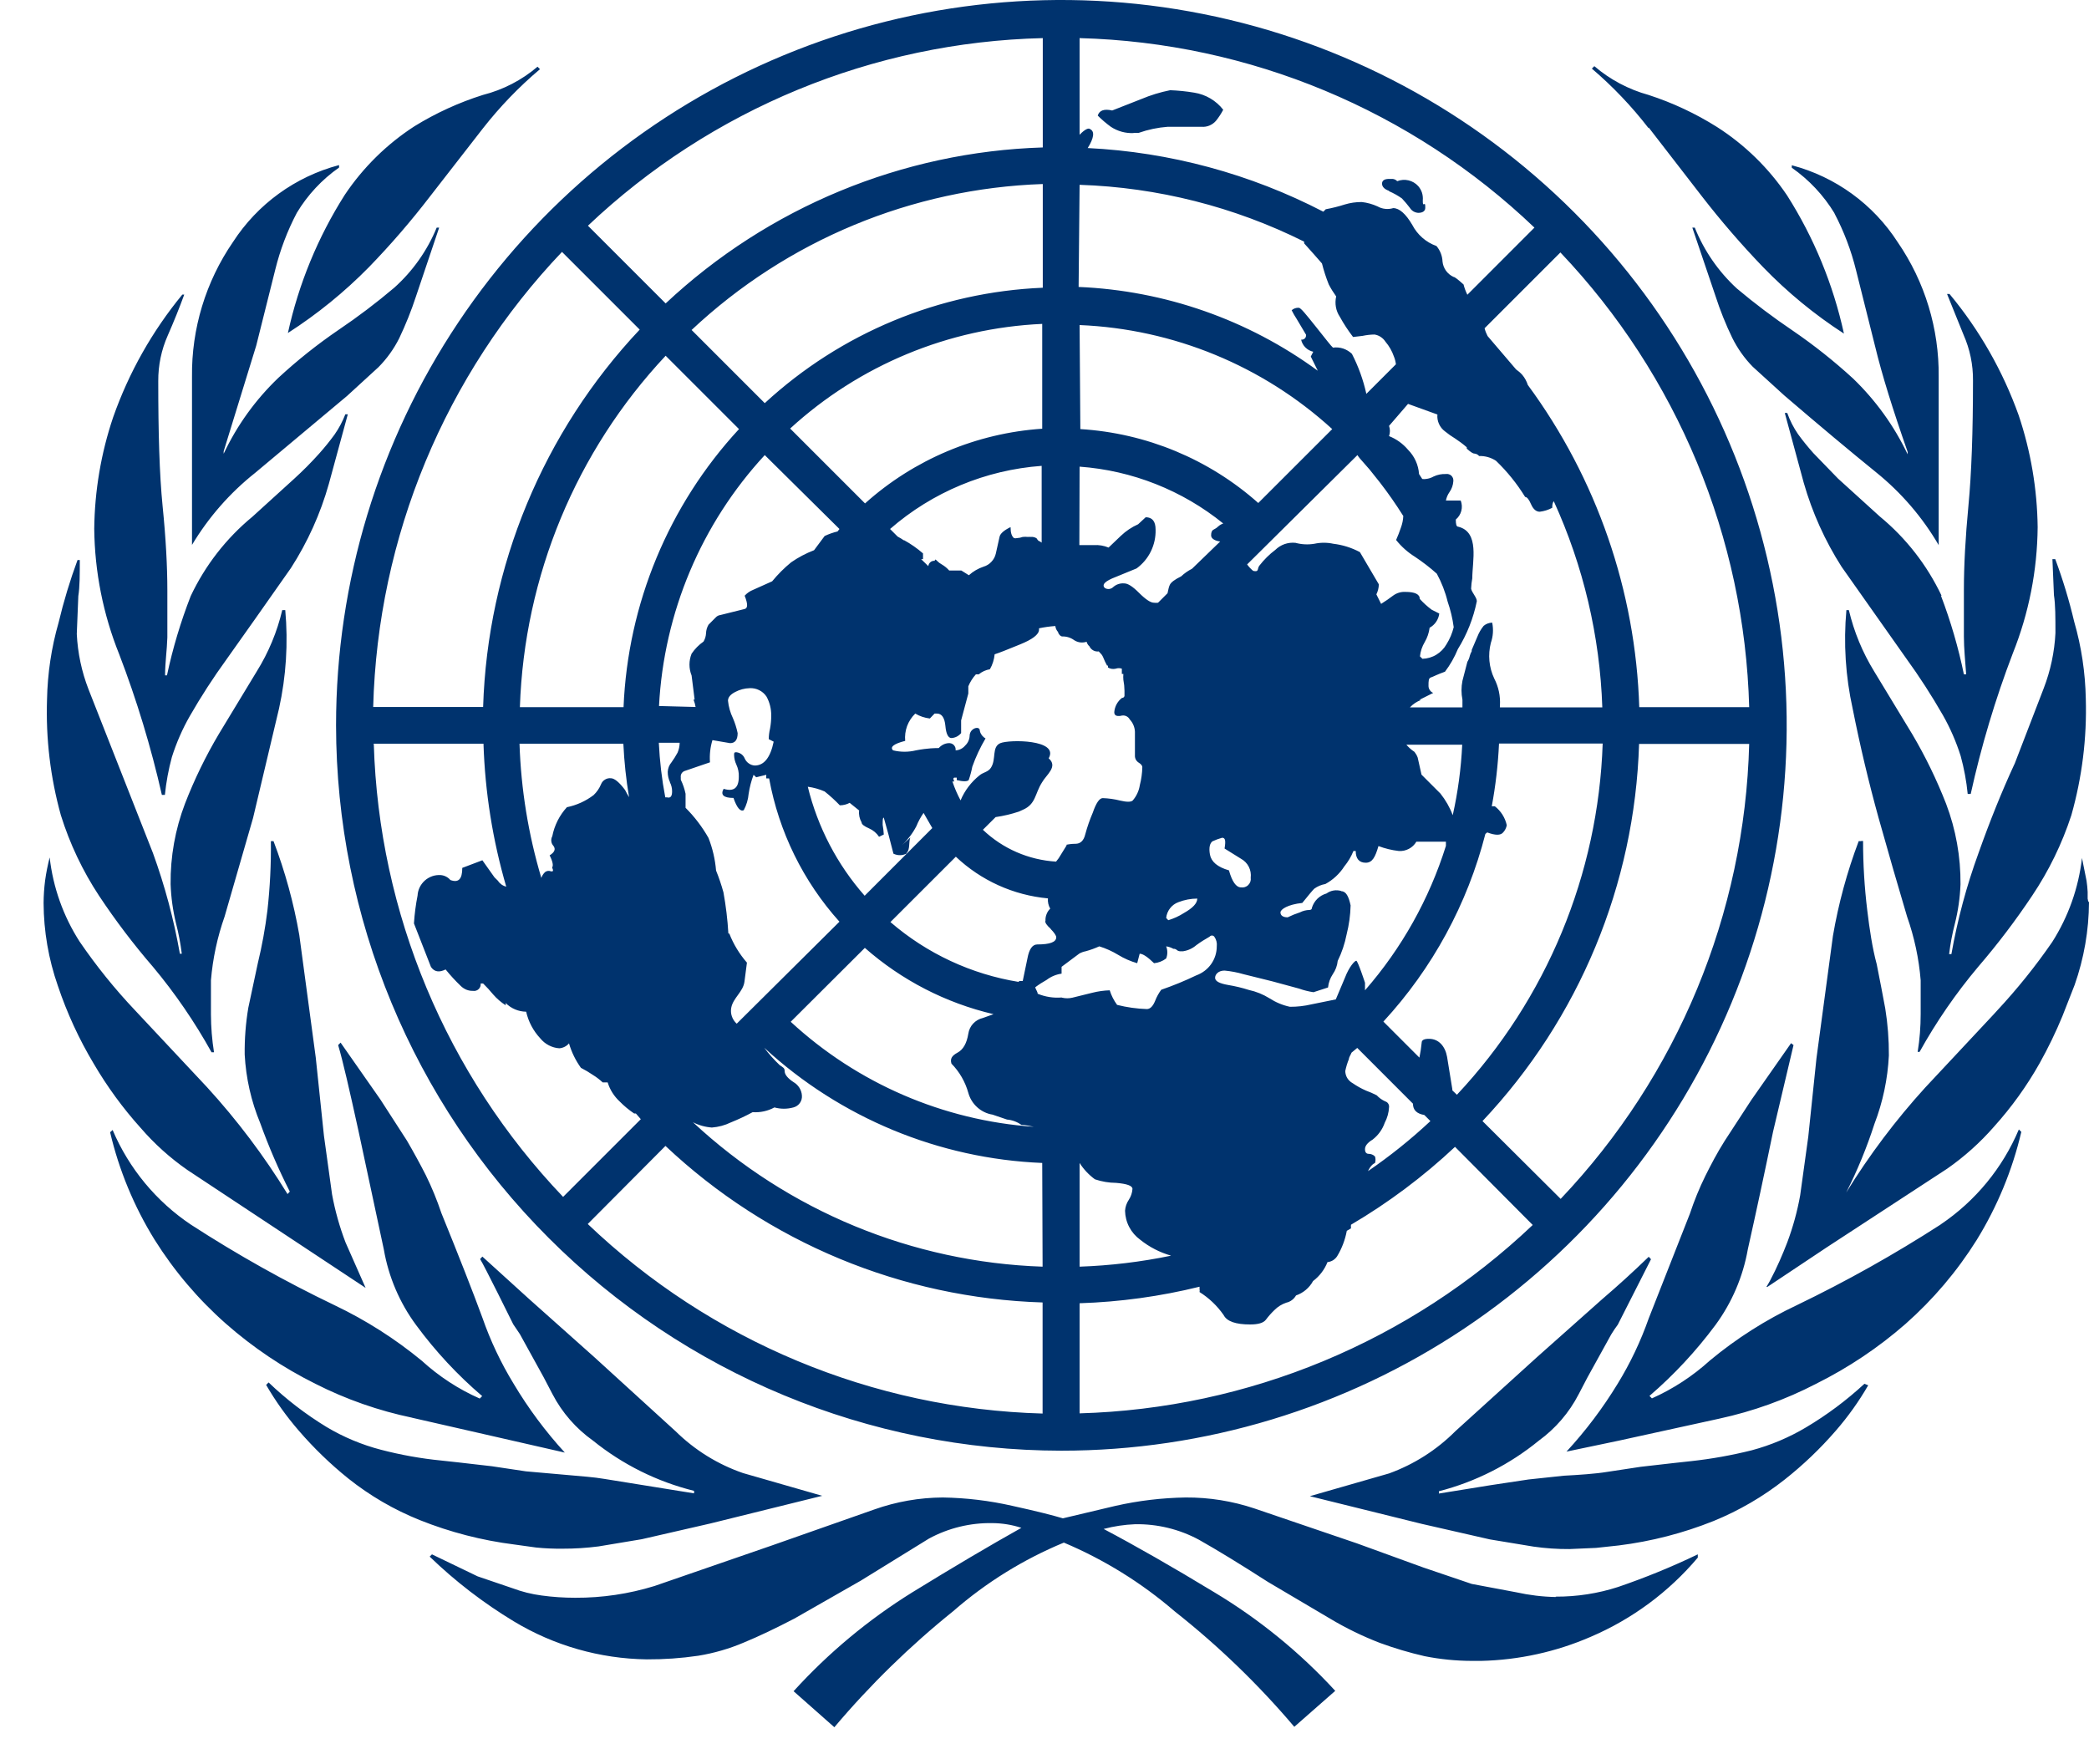
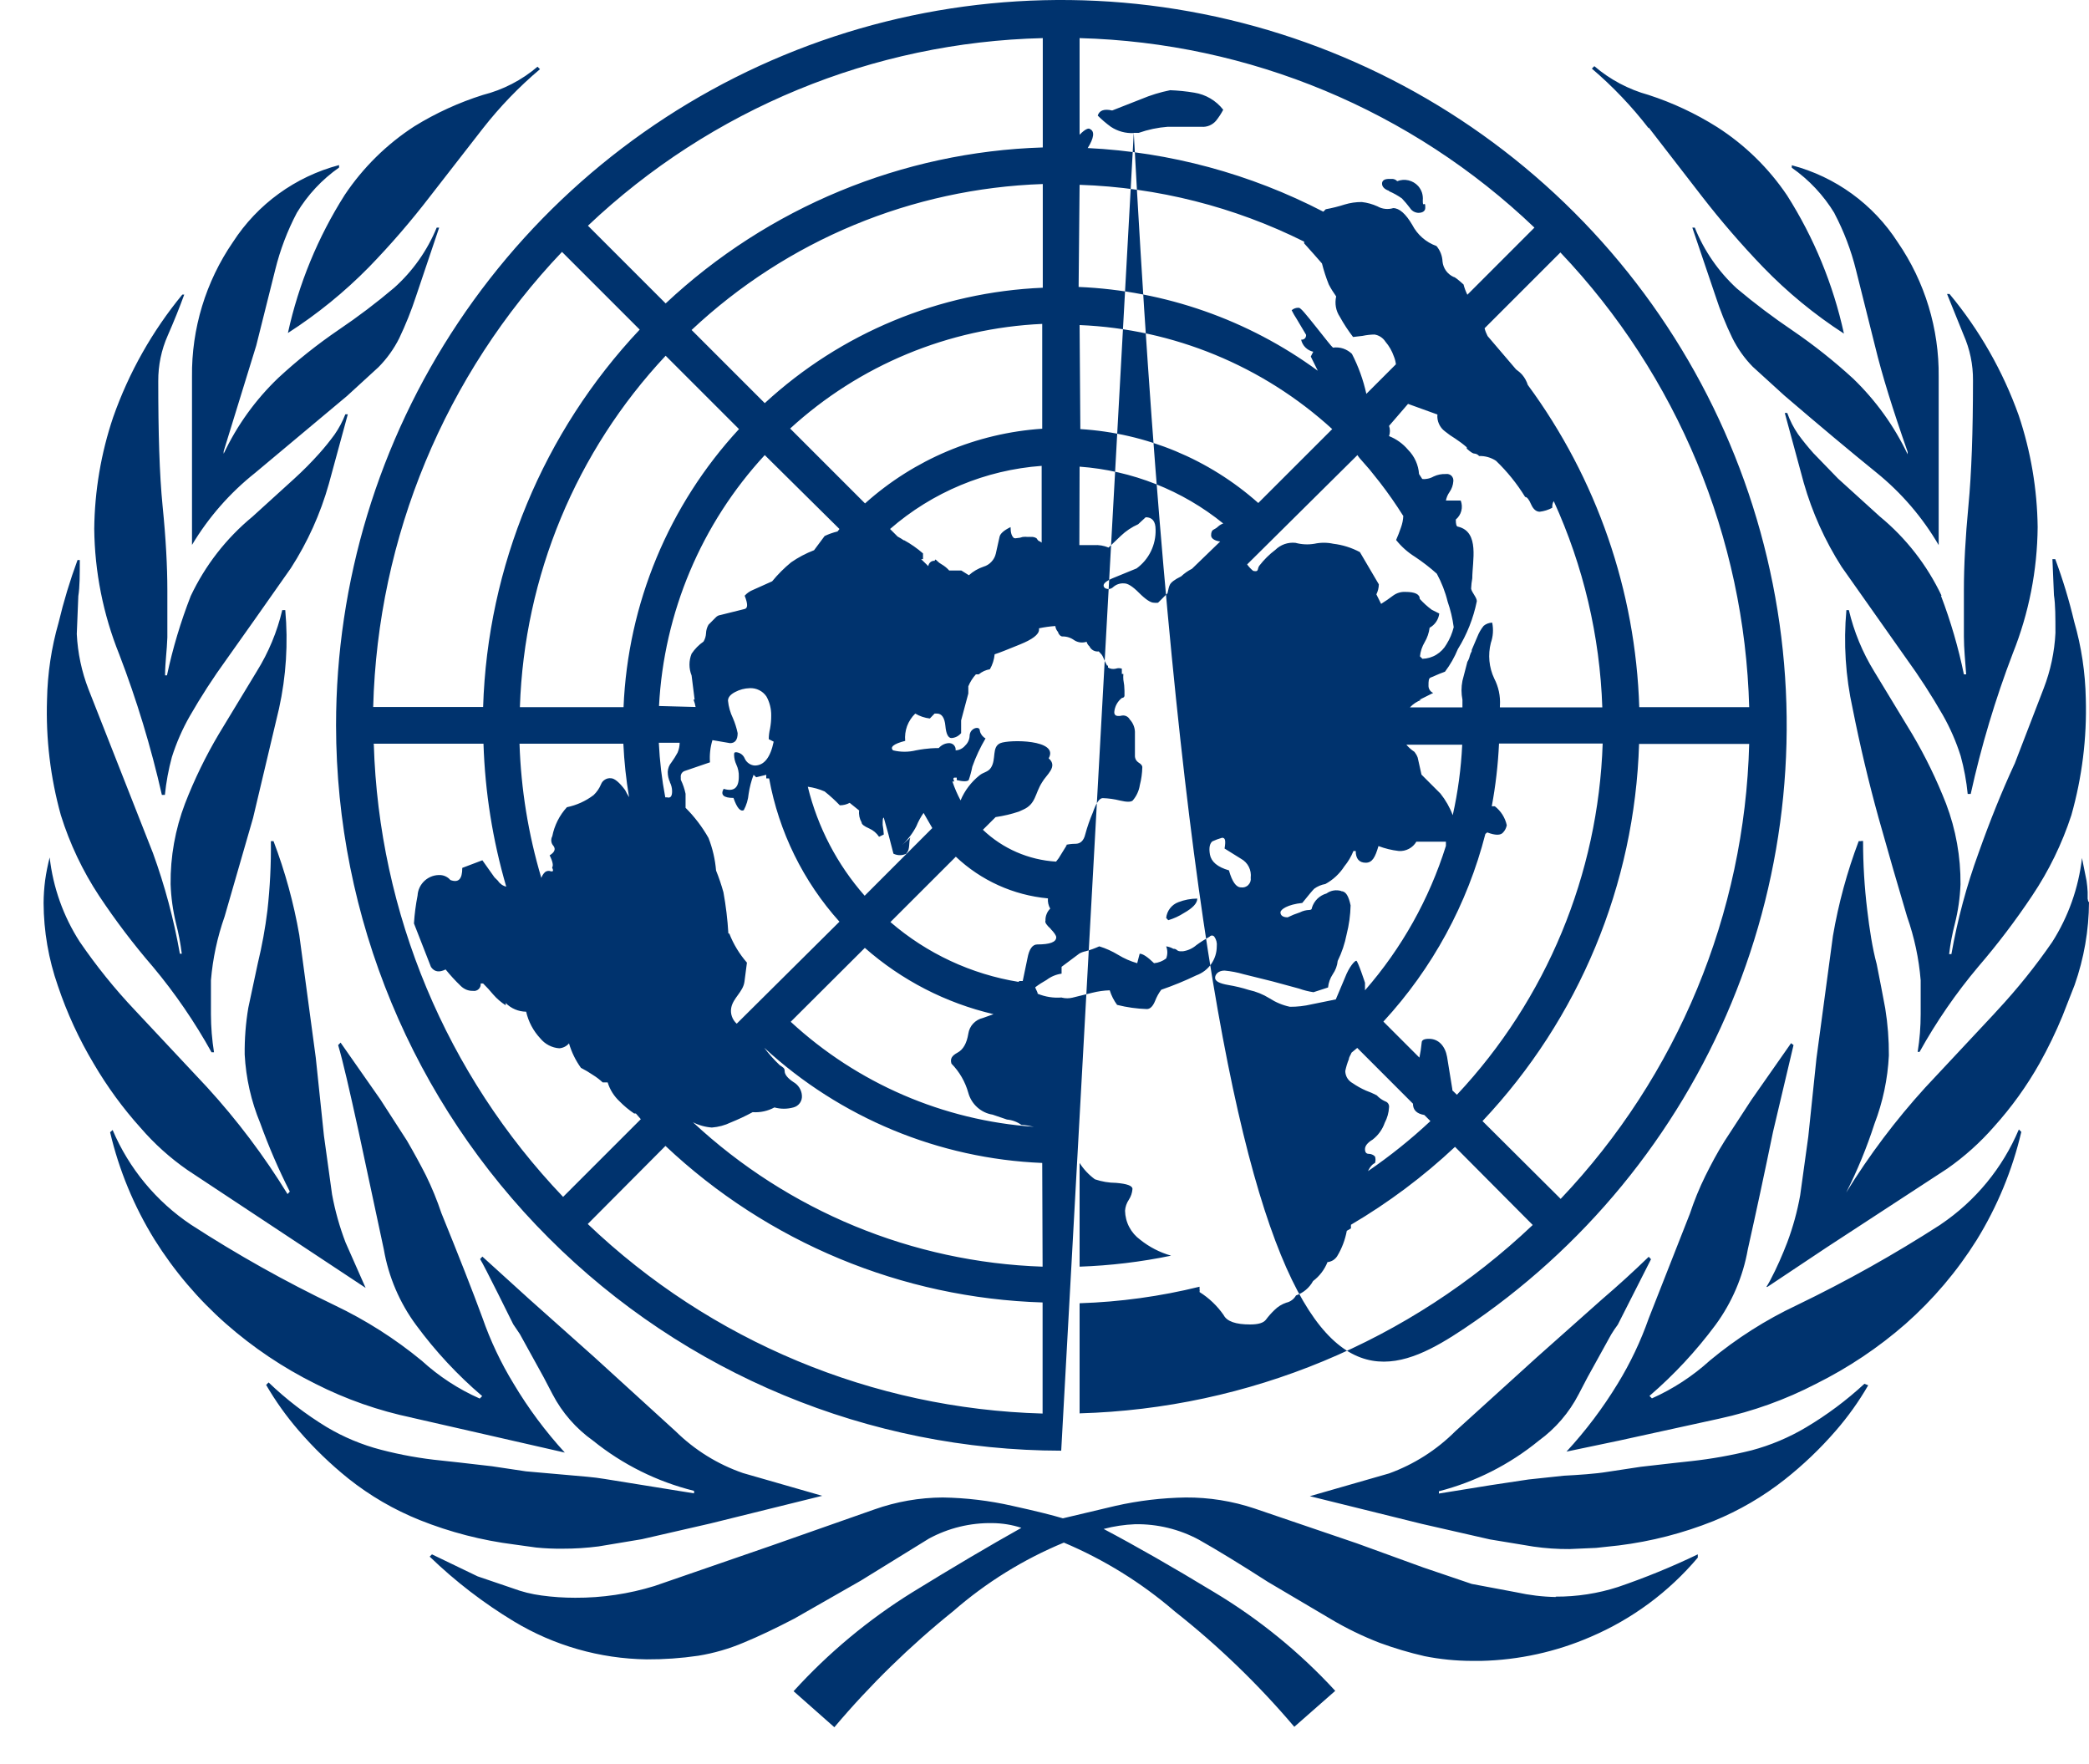
<svg xmlns="http://www.w3.org/2000/svg" width="45" height="38" viewBox="0 0 45 38" fill="none">
-   <path d="M5.496 10.186L7.476 8.529L8.154 7.908C8.334 7.726 8.484 7.517 8.599 7.288C8.739 6.994 8.861 6.691 8.962 6.381L9.46 4.903H9.407C9.204 5.398 8.891 5.841 8.492 6.198C8.111 6.521 7.711 6.824 7.296 7.104C6.837 7.417 6.402 7.763 5.994 8.141C5.505 8.609 5.106 9.162 4.818 9.774V9.721L5.52 7.443L5.929 5.81C6.034 5.384 6.19 4.973 6.394 4.585C6.626 4.199 6.936 3.867 7.304 3.609V3.556C6.362 3.805 5.547 4.396 5.018 5.214C4.432 6.067 4.124 7.081 4.136 8.116V11.738C4.492 11.143 4.953 10.617 5.496 10.186ZM7.945 5.757C8.414 5.274 8.854 4.764 9.264 4.23L10.407 2.76C10.771 2.296 11.181 1.87 11.632 1.49L11.579 1.437C11.239 1.727 10.836 1.935 10.403 2.045C9.886 2.208 9.391 2.434 8.929 2.719C8.333 3.104 7.822 3.607 7.427 4.197C6.847 5.11 6.433 6.117 6.202 7.173C6.834 6.767 7.419 6.292 7.945 5.757ZM2.136 19.299C2.49 19.832 2.877 20.342 3.295 20.826C3.773 21.398 4.195 22.015 4.557 22.667H4.61C4.567 22.397 4.545 22.124 4.544 21.851V21.116C4.583 20.648 4.682 20.187 4.838 19.744L5.451 17.621L6.01 15.265C6.164 14.569 6.209 13.853 6.145 13.142H6.08C5.97 13.609 5.785 14.054 5.532 14.461L4.716 15.808C4.431 16.288 4.187 16.79 3.985 17.311C3.774 17.865 3.669 18.453 3.675 19.046C3.685 19.332 3.725 19.617 3.793 19.895C3.848 20.108 3.889 20.325 3.916 20.544H3.875C3.745 19.806 3.551 19.081 3.295 18.376L1.907 14.849C1.759 14.468 1.674 14.065 1.654 13.657L1.687 12.84C1.719 12.644 1.719 12.371 1.719 12.064H1.67C1.507 12.505 1.371 12.955 1.262 13.412C1.107 13.951 1.024 14.508 1.013 15.069C0.985 15.91 1.086 16.75 1.311 17.56C1.503 18.175 1.781 18.761 2.136 19.299ZM11.55 33.335C11.739 33.354 11.928 33.362 12.118 33.36C12.377 33.361 12.636 33.344 12.894 33.311L13.824 33.156L15.302 32.817L17.711 32.221L16.005 31.731C15.461 31.543 14.966 31.236 14.555 30.832L12.8 29.232L11.399 27.983L10.391 27.068L10.342 27.121C10.424 27.244 11.056 28.526 11.056 28.526L11.199 28.738L11.71 29.665L11.902 30.032C12.109 30.43 12.409 30.773 12.775 31.033C13.413 31.548 14.156 31.917 14.951 32.114V32.168L13.02 31.857C12.787 31.817 12.518 31.8 12.261 31.776L11.33 31.694L10.595 31.584L9.881 31.502L9.505 31.461C9.067 31.418 8.633 31.34 8.207 31.229C7.795 31.122 7.4 30.957 7.035 30.739C6.585 30.465 6.166 30.143 5.786 29.779L5.733 29.832C5.935 30.181 6.171 30.511 6.435 30.816C6.759 31.192 7.117 31.538 7.504 31.849C7.97 32.22 8.487 32.521 9.04 32.743C9.695 33.005 10.381 33.182 11.081 33.27L11.55 33.335ZM3.487 17.123H3.552C3.58 16.847 3.63 16.574 3.703 16.306C3.8 16.001 3.928 15.707 4.087 15.428C4.329 15.006 4.593 14.598 4.879 14.204C5.222 13.722 5.685 13.066 6.267 12.236C6.628 11.675 6.903 11.065 7.084 10.423L7.492 8.925H7.439C7.379 9.079 7.301 9.226 7.206 9.362C7.103 9.503 6.993 9.639 6.876 9.77C6.706 9.96 6.526 10.141 6.337 10.313L5.439 11.129C4.874 11.595 4.42 12.179 4.108 12.84C3.892 13.394 3.721 13.965 3.597 14.547H3.556C3.556 14.273 3.597 14.004 3.605 13.73V12.718C3.605 12.203 3.573 11.599 3.503 10.905C3.434 10.211 3.409 9.321 3.409 8.21C3.407 7.872 3.476 7.536 3.614 7.226C3.75 6.916 3.868 6.622 3.969 6.345H3.928C3.281 7.131 2.776 8.025 2.438 8.986C2.176 9.761 2.039 10.573 2.03 11.391C2.04 12.317 2.222 13.234 2.568 14.094C2.946 15.08 3.253 16.092 3.487 17.123ZM8.876 30.539L12.167 31.29C11.75 30.834 11.381 30.338 11.065 29.808C10.79 29.358 10.564 28.881 10.391 28.383C10.184 27.82 9.89 27.07 9.509 26.133C9.415 25.854 9.304 25.581 9.174 25.317C9.052 25.077 8.916 24.828 8.766 24.57L8.194 23.684L7.337 22.459L7.284 22.512C7.386 22.855 7.529 23.48 7.725 24.374L8.268 26.913C8.37 27.505 8.609 28.064 8.966 28.546C9.38 29.108 9.856 29.62 10.387 30.073L10.334 30.126C9.876 29.924 9.454 29.648 9.084 29.31C8.511 28.838 7.881 28.437 7.21 28.117C6.143 27.605 5.11 27.026 4.116 26.382C3.366 25.881 2.779 25.171 2.426 24.341L2.372 24.39C2.564 25.207 2.887 25.987 3.328 26.701C3.751 27.376 4.269 27.987 4.867 28.514C5.45 29.027 6.098 29.462 6.794 29.808C7.454 30.143 8.156 30.388 8.88 30.539H8.876ZM4.038 25.203L7.876 27.742L7.443 26.762C7.315 26.427 7.218 26.082 7.153 25.729L6.978 24.463L6.802 22.782L6.447 20.14C6.327 19.45 6.141 18.773 5.892 18.119H5.835C5.841 18.617 5.816 19.114 5.761 19.609C5.714 19.994 5.644 20.376 5.553 20.752L5.349 21.708C5.293 22.041 5.267 22.378 5.271 22.716C5.298 23.224 5.411 23.724 5.606 24.194C5.788 24.698 6 25.19 6.243 25.668L6.194 25.721C5.69 24.9 5.109 24.129 4.459 23.418L2.907 21.761C2.471 21.301 2.073 20.806 1.715 20.283C1.364 19.736 1.143 19.116 1.07 18.47C1.028 18.633 0.995 18.798 0.972 18.964C0.951 19.127 0.94 19.29 0.939 19.454C0.942 20.06 1.046 20.662 1.246 21.234C1.443 21.821 1.703 22.385 2.021 22.916C2.31 23.409 2.648 23.872 3.03 24.296C3.326 24.639 3.665 24.944 4.038 25.203ZM35.516 2.748L36.659 4.226C37.071 4.758 37.511 5.268 37.978 5.753C38.502 6.295 39.087 6.776 39.721 7.186C39.49 6.129 39.076 5.122 38.496 4.209C38.099 3.62 37.585 3.118 36.986 2.735C36.525 2.445 36.03 2.213 35.512 2.045C35.082 1.927 34.683 1.715 34.344 1.425L34.291 1.478C34.741 1.862 35.15 2.291 35.512 2.76L35.516 2.748ZM38.904 30.747C38.538 30.965 38.144 31.131 37.733 31.241C37.304 31.348 36.869 31.426 36.43 31.474L36.063 31.514L35.344 31.596L34.618 31.706C34.373 31.747 33.993 31.772 33.687 31.788L32.927 31.869L32.111 31.992L30.996 32.172V32.123C31.784 31.92 32.518 31.548 33.148 31.033C33.507 30.772 33.801 30.431 34.005 30.036L34.197 29.669L34.707 28.746C34.751 28.673 34.799 28.602 34.85 28.534L35.565 27.125L35.516 27.072C35.189 27.389 34.853 27.695 34.507 27.991L33.107 29.236L31.352 30.828C30.948 31.233 30.46 31.544 29.922 31.739L28.216 32.229L30.625 32.825L32.094 33.16L33.033 33.315C33.29 33.352 33.55 33.37 33.809 33.368L34.381 33.343L34.871 33.29C35.571 33.203 36.257 33.026 36.912 32.764C37.463 32.539 37.98 32.238 38.447 31.869C38.843 31.556 39.21 31.206 39.541 30.824C39.806 30.52 40.042 30.19 40.244 29.84L40.162 29.808C39.777 30.164 39.355 30.479 38.904 30.747ZM41.803 26.378C40.808 27.02 39.775 27.599 38.709 28.113C38.036 28.43 37.406 28.831 36.834 29.306C36.464 29.642 36.042 29.918 35.585 30.122L35.532 30.069C36.061 29.614 36.537 29.102 36.953 28.542C37.308 28.059 37.547 27.5 37.651 26.909C37.828 26.12 38.009 25.276 38.194 24.378L38.635 22.512L38.582 22.471L37.725 23.696L37.153 24.574C36.99 24.831 36.859 25.084 36.736 25.329C36.606 25.593 36.495 25.866 36.402 26.146L35.516 28.399C35.343 28.891 35.119 29.363 34.846 29.808C34.528 30.33 34.159 30.82 33.744 31.269L34.871 31.033L37.035 30.559C37.76 30.402 38.462 30.15 39.121 29.808C39.816 29.462 40.464 29.029 41.048 28.518C41.642 27.993 42.158 27.385 42.579 26.713C43.023 25.993 43.349 25.206 43.542 24.382L43.489 24.329C43.139 25.159 42.554 25.87 41.807 26.374L41.803 26.378ZM43.395 16.457C43.123 17.045 42.865 17.685 42.62 18.376C42.362 19.083 42.167 19.811 42.036 20.552H41.987C42.013 20.334 42.054 20.117 42.109 19.903C42.18 19.624 42.221 19.338 42.232 19.05C42.237 18.457 42.132 17.869 41.922 17.315C41.719 16.795 41.475 16.292 41.191 15.812L40.374 14.465C40.122 14.056 39.938 13.61 39.827 13.142H39.774C39.71 13.853 39.755 14.569 39.909 15.265C40.067 16.06 40.253 16.845 40.468 17.621C40.686 18.397 40.89 19.104 41.081 19.744C41.237 20.187 41.336 20.648 41.374 21.116V21.842C41.374 22.116 41.353 22.389 41.309 22.659H41.35C41.712 22.007 42.136 21.392 42.616 20.822C43.033 20.337 43.42 19.827 43.775 19.295C44.135 18.758 44.42 18.174 44.62 17.56C44.851 16.743 44.956 15.897 44.931 15.049C44.92 14.488 44.837 13.931 44.681 13.391C44.573 12.934 44.437 12.484 44.273 12.044H44.212L44.245 12.82C44.277 13.024 44.277 13.301 44.277 13.636C44.257 14.044 44.171 14.447 44.024 14.828L43.395 16.461V16.457ZM41.824 12.832C41.511 12.172 41.057 11.589 40.493 11.125L39.594 10.309L39.064 9.762C38.947 9.631 38.836 9.495 38.733 9.353C38.636 9.212 38.557 9.058 38.5 8.896H38.447L38.855 10.399C39.038 11.039 39.313 11.65 39.672 12.211L41.06 14.179C41.346 14.573 41.61 14.982 41.852 15.404C42.011 15.684 42.139 15.979 42.236 16.286C42.309 16.553 42.36 16.826 42.387 17.102H42.452C42.679 16.072 42.982 15.059 43.359 14.073C43.705 13.208 43.886 12.286 43.894 11.354C43.884 10.535 43.746 9.722 43.485 8.945C43.145 7.994 42.641 7.109 41.995 6.332H41.942L42.297 7.21C42.434 7.52 42.504 7.855 42.501 8.194C42.501 9.302 42.469 10.2 42.403 10.889C42.338 11.577 42.305 12.181 42.305 12.701V13.71C42.305 13.967 42.334 14.241 42.354 14.526H42.305C42.186 13.949 42.021 13.383 41.811 12.832H41.824ZM39.517 4.597C39.721 4.985 39.877 5.396 39.982 5.822L40.391 7.455C40.542 8.08 40.778 8.835 41.093 9.733V9.786C40.803 9.175 40.404 8.622 39.917 8.153C39.508 7.778 39.073 7.433 38.615 7.12C38.199 6.839 37.798 6.537 37.414 6.214C37.018 5.85 36.709 5.402 36.508 4.903H36.455L36.953 6.373C37.053 6.683 37.174 6.986 37.316 7.279C37.43 7.508 37.578 7.718 37.757 7.9L38.439 8.521C39.201 9.174 39.861 9.726 40.419 10.178C40.958 10.614 41.413 11.143 41.762 11.742V8.116C41.773 7.082 41.465 6.07 40.88 5.218C40.353 4.399 39.539 3.808 38.598 3.56V3.613C38.969 3.873 39.282 4.206 39.517 4.593V4.597ZM33.515 34.401C33.228 34.396 32.942 34.361 32.662 34.299L31.703 34.119L30.657 33.764L29.229 33.245L27.024 32.494C26.546 32.334 26.046 32.254 25.542 32.257C25.033 32.265 24.527 32.325 24.031 32.437L22.896 32.706C22.68 32.641 22.325 32.551 21.806 32.437C21.314 32.325 20.812 32.265 20.308 32.257C19.806 32.26 19.307 32.347 18.834 32.515L16.629 33.29L14.098 34.164C13.545 34.334 12.97 34.42 12.391 34.417C12.148 34.417 11.906 34.401 11.665 34.368C11.453 34.34 11.244 34.288 11.044 34.213L10.289 33.956L9.305 33.482L9.256 33.531C9.807 34.063 10.417 34.532 11.073 34.928C11.936 35.448 12.922 35.73 13.931 35.744C14.302 35.746 14.673 35.72 15.041 35.666C15.379 35.611 15.71 35.515 16.025 35.381C16.352 35.246 16.719 35.07 17.111 34.866L18.54 34.05L20.01 33.143C20.43 32.915 20.903 32.8 21.381 32.809C21.592 32.811 21.802 32.845 22.002 32.911C21.322 33.292 20.539 33.754 19.654 34.299C18.707 34.887 17.845 35.605 17.095 36.43L17.973 37.206C18.744 36.293 19.601 35.456 20.532 34.707C21.242 34.088 22.047 33.589 22.917 33.229C23.784 33.595 24.588 34.093 25.301 34.707C26.242 35.449 27.106 36.283 27.881 37.197L28.763 36.422C28.001 35.593 27.123 34.878 26.158 34.299C25.26 33.754 24.465 33.3 23.774 32.935C23.995 32.876 24.223 32.842 24.452 32.833C24.931 32.825 25.405 32.94 25.828 33.168C26.228 33.394 26.722 33.696 27.31 34.074L28.657 34.87C28.997 35.073 29.353 35.246 29.723 35.389C30.037 35.504 30.359 35.6 30.686 35.675C31.021 35.742 31.361 35.776 31.703 35.777H31.907C32.719 35.758 33.521 35.582 34.267 35.258C35.158 34.877 35.948 34.293 36.573 33.552V33.482C36.016 33.75 35.443 33.984 34.858 34.184C34.423 34.325 33.968 34.395 33.511 34.393L33.515 34.401ZM44.971 19.377V19.213C44.967 19.133 44.959 19.052 44.947 18.972L44.849 18.482C44.775 19.126 44.556 19.744 44.208 20.291C43.85 20.811 43.454 21.303 43.024 21.765L42.942 21.855L41.472 23.427C40.836 24.126 40.266 24.883 39.77 25.688C40.011 25.212 40.214 24.718 40.378 24.21C40.559 23.739 40.664 23.241 40.689 22.736C40.691 22.398 40.665 22.059 40.611 21.724C40.557 21.43 40.495 21.112 40.427 20.769C40.333 20.422 40.272 20.013 40.223 19.605C40.163 19.111 40.133 18.613 40.133 18.115H40.093V18.119H40.039C39.789 18.78 39.603 19.464 39.484 20.16L39.129 22.798L38.953 24.484L38.778 25.75C38.716 26.095 38.623 26.434 38.5 26.762C38.398 27.027 38.276 27.309 38.133 27.579C38.108 27.628 38.08 27.672 38.051 27.721H38.072L39.358 26.864L41.946 25.174C42.318 24.914 42.657 24.61 42.955 24.268C43.332 23.85 43.662 23.391 43.938 22.9C44.121 22.572 44.285 22.234 44.428 21.887L44.69 21.218C44.892 20.645 44.997 20.041 45 19.434C44.98 19.421 44.975 19.393 44.975 19.36L44.971 19.377ZM29.922 4.119C30.02 4.161 30.113 4.213 30.2 4.275C30.261 4.339 30.318 4.408 30.372 4.479C30.391 4.51 30.417 4.535 30.448 4.554C30.48 4.572 30.515 4.583 30.551 4.585C30.649 4.585 30.702 4.544 30.702 4.479C30.702 4.413 30.702 4.385 30.678 4.397C30.653 4.409 30.649 4.397 30.649 4.315C30.654 4.26 30.648 4.205 30.632 4.152C30.615 4.1 30.587 4.051 30.551 4.009C30.495 3.947 30.422 3.904 30.341 3.885C30.26 3.866 30.175 3.872 30.098 3.903C30.073 3.875 30.038 3.858 30 3.854H29.922C29.825 3.854 29.771 3.887 29.771 3.956C29.771 4.026 29.829 4.079 29.922 4.111V4.119ZM24.423 2.862H24.529C24.731 2.791 24.941 2.747 25.154 2.731H25.881C25.94 2.736 25.999 2.727 26.054 2.704C26.108 2.681 26.157 2.646 26.195 2.601C26.254 2.527 26.306 2.448 26.35 2.364C26.196 2.166 25.973 2.035 25.726 1.996C25.554 1.967 25.381 1.95 25.207 1.943C24.993 1.986 24.783 2.05 24.582 2.135L23.958 2.38C23.782 2.339 23.68 2.38 23.647 2.49C23.735 2.578 23.829 2.658 23.929 2.731C24.075 2.828 24.248 2.875 24.423 2.866V2.862ZM22.86 31.249C25.95 31.25 28.971 30.334 31.541 28.618C34.111 26.901 36.114 24.462 37.297 21.607C38.481 18.752 38.791 15.61 38.188 12.579C37.586 9.548 36.098 6.763 33.913 4.578C31.728 2.392 28.944 0.904 25.913 0.301C22.882 -0.303 19.741 0.006 16.885 1.189C14.03 2.371 11.59 4.374 9.873 6.944C8.156 9.513 7.239 12.534 7.239 15.624C7.243 19.766 8.89 23.737 11.819 26.666C14.747 29.596 18.718 31.244 22.86 31.249ZM8.039 16.02H10.415C10.448 17.063 10.613 18.098 10.905 19.099C10.831 19.082 10.767 19.036 10.726 18.972L10.652 18.899L10.391 18.531L9.958 18.695C9.958 18.94 9.876 19.021 9.701 18.956C9.675 18.925 9.643 18.9 9.607 18.882C9.572 18.864 9.533 18.853 9.493 18.85C9.431 18.846 9.369 18.854 9.311 18.874C9.252 18.895 9.198 18.926 9.152 18.967C9.106 19.008 9.068 19.058 9.041 19.113C9.014 19.169 8.998 19.229 8.995 19.291C8.956 19.489 8.93 19.689 8.917 19.891L9.284 20.83C9.358 20.936 9.46 20.952 9.599 20.883C9.7 21.008 9.809 21.127 9.925 21.238C9.96 21.273 10.002 21.3 10.047 21.319C10.093 21.337 10.142 21.346 10.191 21.344C10.213 21.348 10.235 21.346 10.256 21.339C10.277 21.332 10.296 21.321 10.312 21.305C10.328 21.29 10.34 21.271 10.347 21.25C10.355 21.229 10.357 21.207 10.354 21.185H10.407C10.483 21.26 10.556 21.339 10.624 21.422C10.702 21.512 10.793 21.59 10.893 21.655V21.606C11.01 21.724 11.168 21.791 11.334 21.793C11.383 22.009 11.489 22.208 11.64 22.369C11.69 22.43 11.752 22.481 11.822 22.517C11.893 22.554 11.97 22.576 12.049 22.581C12.088 22.578 12.127 22.567 12.163 22.549C12.199 22.531 12.231 22.506 12.257 22.475C12.312 22.664 12.399 22.842 12.514 23.002C12.604 23.048 12.691 23.1 12.775 23.157C12.85 23.203 12.919 23.257 12.983 23.316H13.09C13.138 23.473 13.227 23.613 13.347 23.725C13.442 23.822 13.548 23.91 13.661 23.986H13.657H13.698L13.804 24.108L12.13 25.782C9.613 23.144 8.161 19.669 8.052 16.025L8.039 16.02ZM19.471 11.64C19.428 11.61 19.383 11.583 19.336 11.558L19.173 11.395C20.086 10.6 21.232 10.123 22.439 10.035V11.689C22.418 11.671 22.395 11.658 22.369 11.648C22.354 11.632 22.34 11.614 22.329 11.595C22.291 11.571 22.246 11.561 22.202 11.566C22.183 11.564 22.164 11.564 22.145 11.566C22.107 11.562 22.069 11.562 22.031 11.566C21.991 11.581 21.95 11.589 21.908 11.591C21.887 11.597 21.864 11.597 21.843 11.591C21.794 11.55 21.769 11.481 21.769 11.354C21.627 11.423 21.549 11.493 21.533 11.558L21.451 11.926C21.436 11.992 21.403 12.053 21.356 12.102C21.31 12.152 21.251 12.188 21.186 12.207C21.069 12.246 20.962 12.309 20.871 12.391L20.708 12.289H20.447C20.401 12.237 20.347 12.193 20.287 12.158C20.25 12.138 20.215 12.112 20.185 12.081C20.153 12.045 20.136 12.045 20.136 12.081C20.12 12.079 20.103 12.081 20.087 12.085C20.071 12.09 20.056 12.098 20.043 12.109C20.03 12.12 20.02 12.133 20.012 12.147C20.004 12.162 19.999 12.178 19.997 12.195L19.842 12.044H19.883V11.921C19.758 11.812 19.621 11.716 19.475 11.636L19.471 11.64ZM17.021 9.231C18.511 7.866 20.433 7.068 22.451 6.977V9.235C21.035 9.33 19.691 9.896 18.634 10.844L17.021 9.231ZM19.528 18.376C19.61 18.295 19.569 18.143 19.61 18.041L19.43 18.205C19.556 18.087 19.661 17.949 19.74 17.797C19.781 17.696 19.833 17.6 19.895 17.511L20.083 17.837L18.626 19.295C18.034 18.623 17.614 17.817 17.401 16.947C17.526 16.964 17.649 16.998 17.764 17.049C17.88 17.141 17.989 17.241 18.091 17.347C18.165 17.347 18.238 17.329 18.303 17.294L18.507 17.458C18.496 17.547 18.515 17.637 18.56 17.715C18.56 17.756 18.613 17.797 18.724 17.846C18.81 17.884 18.884 17.946 18.936 18.025L19.038 17.976C19.034 17.906 19.026 17.837 19.014 17.768C19.014 17.666 19.014 17.613 19.038 17.613L19.14 17.98L19.246 18.389C19.291 18.411 19.34 18.422 19.39 18.421C19.439 18.421 19.488 18.408 19.532 18.384L19.528 18.376ZM22.631 20.009C22.712 20.091 22.753 20.156 22.753 20.189C22.753 20.295 22.614 20.344 22.345 20.344C22.239 20.344 22.169 20.446 22.133 20.642L22.031 21.132H21.949V21.152C20.925 20.987 19.966 20.54 19.181 19.862L20.59 18.454C21.132 18.967 21.83 19.283 22.574 19.352C22.567 19.429 22.585 19.506 22.623 19.573C22.589 19.606 22.562 19.646 22.545 19.691C22.527 19.735 22.519 19.782 22.521 19.83C22.504 19.87 22.545 19.928 22.635 20.009H22.631ZM15.69 20.107C15.673 19.81 15.637 19.514 15.584 19.221C15.54 19.062 15.487 18.905 15.425 18.752C15.405 18.511 15.35 18.274 15.262 18.05C15.127 17.812 14.961 17.593 14.768 17.401V17.098C14.746 16.994 14.712 16.892 14.665 16.796V16.743C14.661 16.715 14.667 16.686 14.682 16.661C14.697 16.636 14.72 16.618 14.747 16.608L15.294 16.421C15.282 16.259 15.3 16.097 15.347 15.943L15.727 16.008C15.833 16.008 15.89 15.939 15.89 15.792C15.867 15.681 15.833 15.573 15.788 15.469C15.731 15.351 15.695 15.224 15.682 15.094C15.682 15.02 15.735 14.959 15.837 14.906C15.933 14.855 16.039 14.827 16.148 14.824C16.218 14.82 16.289 14.834 16.353 14.866C16.417 14.897 16.471 14.945 16.511 15.004C16.58 15.129 16.615 15.27 16.613 15.412C16.614 15.507 16.605 15.601 16.588 15.694C16.57 15.769 16.561 15.845 16.56 15.922L16.666 15.976C16.595 16.319 16.459 16.49 16.258 16.49C16.211 16.487 16.166 16.471 16.128 16.443C16.089 16.416 16.059 16.378 16.041 16.335C16.026 16.299 16.001 16.268 15.97 16.245C15.938 16.222 15.901 16.208 15.862 16.204C15.829 16.204 15.813 16.204 15.813 16.257C15.814 16.331 15.831 16.403 15.862 16.47C15.9 16.551 15.919 16.641 15.915 16.731C15.915 16.976 15.805 17.058 15.588 16.992C15.515 17.123 15.588 17.188 15.8 17.188C15.874 17.401 15.947 17.486 16.021 17.453C16.08 17.344 16.116 17.223 16.127 17.098C16.148 16.959 16.183 16.822 16.233 16.69L16.29 16.743L16.507 16.69C16.505 16.716 16.505 16.742 16.507 16.768H16.568C16.778 17.917 17.302 18.985 18.083 19.854L15.87 22.051C15.822 22.008 15.787 21.955 15.766 21.895C15.745 21.835 15.74 21.77 15.752 21.708C15.792 21.495 16.009 21.365 16.037 21.144L16.09 20.736C15.929 20.551 15.8 20.34 15.711 20.111L15.69 20.107ZM14.425 16.841C14.46 16.903 14.478 16.974 14.478 17.045C14.478 17.151 14.445 17.196 14.371 17.176H14.331C14.257 16.788 14.211 16.395 14.192 16H14.641C14.64 16.073 14.625 16.145 14.596 16.212C14.557 16.285 14.513 16.354 14.465 16.421C14.416 16.478 14.388 16.55 14.384 16.625C14.383 16.705 14.401 16.785 14.437 16.858L14.425 16.841ZM14.196 15.208C14.301 13.196 15.107 11.283 16.474 9.803L18.083 11.395L18.042 11.448C17.946 11.471 17.853 11.504 17.764 11.546L17.536 11.852C17.361 11.919 17.195 12.007 17.042 12.113C16.892 12.236 16.756 12.372 16.633 12.522L16.225 12.705C16.155 12.732 16.092 12.776 16.041 12.832C16.111 13.008 16.111 13.101 16.041 13.118L15.519 13.248C15.479 13.253 15.443 13.272 15.417 13.301L15.262 13.457C15.23 13.513 15.211 13.576 15.209 13.64C15.206 13.704 15.188 13.765 15.155 13.82C15.054 13.89 14.967 13.979 14.898 14.081C14.837 14.232 14.837 14.4 14.898 14.551L14.963 15.069H14.939C14.96 15.121 14.975 15.174 14.984 15.229L14.196 15.208ZM18.63 20.418C19.422 21.115 20.374 21.606 21.402 21.846L21.173 21.928C21.093 21.946 21.02 21.988 20.963 22.049C20.907 22.109 20.871 22.185 20.859 22.267C20.826 22.471 20.749 22.61 20.626 22.675C20.504 22.741 20.463 22.806 20.496 22.912C20.668 23.087 20.793 23.304 20.859 23.541C20.892 23.661 20.959 23.769 21.051 23.852C21.144 23.936 21.259 23.991 21.381 24.01L21.692 24.116C21.804 24.126 21.911 24.165 22.002 24.231C22.092 24.231 22.182 24.255 22.271 24.272C20.319 24.136 18.471 23.338 17.033 22.01L18.63 20.418ZM16.474 8.684L14.898 7.108C16.955 5.177 19.644 4.06 22.463 3.964V6.198C20.235 6.291 18.113 7.172 16.474 8.684ZM15.919 9.243C14.405 10.881 13.524 13.004 13.432 15.233H11.199C11.293 12.412 12.409 9.722 14.339 7.663L15.919 9.243ZM13.428 16.02C13.446 16.406 13.487 16.791 13.551 17.172C13.52 17.122 13.491 17.07 13.465 17.017C13.343 16.853 13.236 16.764 13.159 16.764C13.114 16.759 13.069 16.77 13.031 16.794C12.993 16.817 12.963 16.852 12.947 16.894C12.911 16.982 12.856 17.061 12.787 17.127C12.617 17.256 12.421 17.345 12.212 17.388C12.051 17.563 11.943 17.78 11.897 18.013C11.879 18.046 11.872 18.084 11.876 18.121C11.88 18.158 11.896 18.193 11.922 18.221C11.975 18.291 11.946 18.36 11.84 18.425C11.91 18.564 11.922 18.65 11.893 18.686C11.926 18.756 11.918 18.78 11.865 18.768C11.843 18.759 11.819 18.757 11.796 18.761C11.773 18.765 11.751 18.776 11.734 18.793C11.701 18.826 11.676 18.867 11.661 18.911C11.381 17.972 11.223 17 11.191 16.02H13.428ZM22.459 30.449C18.8 30.348 15.309 28.893 12.661 26.366L14.335 24.684C16.54 26.763 19.43 27.963 22.459 28.056V30.449ZM22.459 27.285C19.655 27.191 16.98 26.086 14.927 24.174C15.053 24.239 15.193 24.278 15.335 24.288C15.477 24.277 15.615 24.24 15.743 24.178C15.904 24.113 16.061 24.04 16.213 23.957C16.376 23.968 16.539 23.933 16.682 23.855C16.816 23.892 16.957 23.892 17.091 23.855C17.147 23.841 17.197 23.807 17.231 23.759C17.265 23.711 17.28 23.652 17.274 23.594C17.27 23.535 17.25 23.478 17.218 23.428C17.186 23.378 17.142 23.337 17.091 23.308C16.968 23.227 16.903 23.145 16.903 23.075C16.903 23.006 16.87 22.994 16.797 22.945C16.675 22.829 16.563 22.704 16.462 22.569C18.101 24.08 20.224 24.96 22.451 25.051L22.459 27.285ZM22.868 21.487C22.692 21.501 22.516 21.473 22.353 21.406C22.353 21.365 22.312 21.316 22.3 21.267C22.378 21.208 22.46 21.155 22.545 21.108C22.64 21.036 22.75 20.99 22.868 20.973V20.826L23.251 20.54C23.293 20.517 23.339 20.5 23.386 20.491C23.487 20.464 23.585 20.428 23.68 20.385C23.823 20.429 23.96 20.491 24.088 20.569C24.216 20.647 24.353 20.707 24.497 20.748L24.55 20.544C24.619 20.544 24.721 20.613 24.86 20.748C24.955 20.739 25.045 20.704 25.121 20.646C25.154 20.562 25.154 20.469 25.121 20.385C25.176 20.393 25.228 20.411 25.276 20.438C25.291 20.437 25.305 20.439 25.318 20.444C25.332 20.449 25.344 20.456 25.354 20.467C25.376 20.484 25.404 20.493 25.432 20.491H25.485C25.59 20.475 25.689 20.43 25.77 20.36C25.861 20.293 25.957 20.232 26.056 20.177C26.062 20.169 26.07 20.163 26.079 20.159C26.088 20.154 26.097 20.152 26.107 20.152C26.117 20.152 26.127 20.154 26.136 20.159C26.144 20.163 26.152 20.169 26.158 20.177C26.201 20.237 26.22 20.311 26.211 20.385C26.211 20.522 26.169 20.655 26.09 20.767C26.011 20.879 25.899 20.963 25.77 21.01C25.525 21.128 25.273 21.231 25.015 21.32C24.961 21.392 24.917 21.472 24.884 21.557C24.835 21.679 24.774 21.736 24.705 21.736C24.489 21.729 24.274 21.699 24.064 21.646C23.994 21.551 23.94 21.445 23.905 21.332C23.778 21.336 23.652 21.354 23.529 21.385L23.1 21.491C23.028 21.508 22.953 21.508 22.88 21.491L22.868 21.487ZM25.121 19.773C25.129 19.697 25.158 19.626 25.204 19.566C25.25 19.506 25.312 19.46 25.383 19.434C25.513 19.383 25.651 19.357 25.791 19.356C25.791 19.458 25.693 19.56 25.505 19.666C25.4 19.734 25.286 19.786 25.166 19.822L25.121 19.773ZM26.734 18.499C26.805 18.538 26.864 18.598 26.901 18.671C26.938 18.744 26.952 18.826 26.942 18.907C26.946 18.935 26.944 18.964 26.935 18.991C26.926 19.018 26.91 19.043 26.89 19.063C26.87 19.084 26.845 19.099 26.818 19.108C26.791 19.117 26.762 19.119 26.734 19.115C26.628 19.115 26.542 18.993 26.473 18.748C26.228 18.678 26.093 18.564 26.064 18.409C26.036 18.254 26.064 18.164 26.117 18.123C26.185 18.092 26.254 18.066 26.326 18.046C26.395 18.046 26.407 18.107 26.379 18.278L26.734 18.499ZM31.756 9.77C31.776 9.771 31.796 9.776 31.814 9.785C31.833 9.794 31.849 9.807 31.862 9.823C31.991 9.819 32.117 9.855 32.225 9.925C32.467 10.157 32.678 10.419 32.854 10.705C32.895 10.705 32.936 10.758 32.984 10.868C33.033 10.978 33.099 11.023 33.168 11.023C33.263 11.012 33.354 10.983 33.438 10.938C33.438 10.889 33.438 10.844 33.47 10.795C34.108 12.192 34.464 13.701 34.516 15.237H32.311C32.309 15.223 32.309 15.209 32.311 15.196C32.323 14.995 32.281 14.795 32.188 14.616C32.075 14.377 32.049 14.105 32.115 13.848C32.164 13.708 32.174 13.557 32.144 13.412C32.076 13.414 32.012 13.438 31.96 13.481C31.903 13.551 31.858 13.63 31.825 13.714L31.703 14V14.028C31.685 14.059 31.671 14.092 31.662 14.126C31.652 14.172 31.634 14.217 31.609 14.257L31.503 14.665C31.476 14.8 31.476 14.938 31.503 15.073V15.237H30.372C30.439 15.166 30.521 15.111 30.613 15.077H30.572L30.874 14.926C30.843 14.914 30.817 14.892 30.799 14.864C30.781 14.837 30.771 14.804 30.772 14.771C30.772 14.669 30.772 14.608 30.825 14.592C30.878 14.575 30.955 14.53 31.127 14.469C31.24 14.32 31.333 14.156 31.404 13.983C31.601 13.666 31.739 13.316 31.813 12.95C31.813 12.869 31.707 12.767 31.69 12.681C31.693 12.605 31.701 12.53 31.715 12.456C31.715 12.089 31.878 11.46 31.413 11.346C31.372 11.346 31.36 11.293 31.36 11.191C31.418 11.143 31.46 11.077 31.479 11.004C31.498 10.93 31.493 10.853 31.466 10.782H31.147C31.16 10.716 31.186 10.654 31.225 10.599C31.273 10.53 31.301 10.45 31.307 10.366C31.309 10.345 31.307 10.323 31.3 10.302C31.293 10.282 31.281 10.264 31.266 10.248C31.25 10.233 31.232 10.222 31.211 10.216C31.191 10.209 31.169 10.207 31.147 10.211C31.056 10.207 30.965 10.225 30.882 10.264C30.832 10.293 30.776 10.311 30.719 10.317C30.692 10.322 30.664 10.322 30.637 10.317L30.568 10.211C30.555 10.014 30.47 9.828 30.331 9.688C30.221 9.558 30.081 9.457 29.922 9.394C29.947 9.323 29.947 9.245 29.922 9.174L30.331 8.7L30.964 8.929C30.957 8.998 30.969 9.068 30.998 9.132C31.026 9.195 31.071 9.251 31.127 9.292C31.197 9.349 31.27 9.401 31.347 9.447C31.434 9.504 31.518 9.567 31.596 9.635V9.664C31.678 9.737 31.727 9.77 31.76 9.77H31.756ZM29.616 24.909C29.599 24.891 29.579 24.878 29.556 24.869C29.534 24.86 29.51 24.855 29.486 24.855C29.433 24.855 29.404 24.823 29.404 24.753C29.404 24.684 29.457 24.615 29.567 24.549C29.688 24.456 29.779 24.33 29.829 24.186C29.884 24.082 29.916 23.968 29.922 23.851C29.926 23.824 29.919 23.796 29.904 23.773C29.89 23.75 29.867 23.733 29.841 23.725C29.771 23.694 29.709 23.65 29.657 23.594C29.582 23.555 29.504 23.521 29.424 23.492C29.324 23.448 29.229 23.395 29.139 23.333C29.091 23.307 29.052 23.27 29.023 23.224C28.995 23.178 28.98 23.125 28.979 23.071C28.997 22.983 29.023 22.897 29.057 22.814C29.057 22.773 29.098 22.72 29.114 22.675L29.237 22.573L30.437 23.774C30.437 23.912 30.519 23.99 30.682 24.018L30.813 24.149C30.393 24.542 29.944 24.902 29.469 25.227C29.491 25.177 29.521 25.131 29.559 25.092C29.577 25.075 29.598 25.062 29.62 25.051C29.634 25.006 29.634 24.958 29.62 24.913L29.616 24.909ZM28.894 19.193C28.84 19.177 28.784 19.173 28.728 19.182C28.673 19.191 28.621 19.213 28.575 19.246C28.502 19.267 28.434 19.306 28.379 19.359C28.324 19.413 28.284 19.479 28.261 19.552C28.261 19.585 28.241 19.601 28.208 19.601C28.135 19.603 28.064 19.621 28 19.654C27.91 19.683 27.823 19.718 27.738 19.76C27.636 19.76 27.583 19.719 27.583 19.654C27.583 19.589 27.738 19.483 28.053 19.45C28.189 19.281 28.274 19.179 28.31 19.144C28.381 19.092 28.464 19.057 28.551 19.042C28.717 18.951 28.857 18.821 28.959 18.662C29.041 18.562 29.107 18.451 29.155 18.331H29.204C29.204 18.495 29.277 18.584 29.42 18.584C29.563 18.584 29.625 18.462 29.694 18.225C29.835 18.278 29.981 18.314 30.131 18.331C30.206 18.337 30.282 18.32 30.349 18.285C30.416 18.25 30.472 18.197 30.51 18.131H31.147C31.146 18.148 31.146 18.164 31.147 18.18V18.221C30.788 19.367 30.194 20.427 29.404 21.332V21.169C29.404 21.169 29.249 20.695 29.216 20.695C29.184 20.695 29.065 20.818 28.971 21.063L28.775 21.528L28.253 21.634C28.1 21.67 27.944 21.688 27.787 21.687C27.63 21.654 27.481 21.591 27.346 21.504C27.209 21.419 27.059 21.358 26.901 21.324C26.757 21.278 26.61 21.243 26.46 21.218C26.268 21.185 26.175 21.136 26.175 21.063C26.175 20.989 26.244 20.907 26.379 20.907C26.517 20.92 26.654 20.946 26.787 20.985L27.412 21.14L27.983 21.295C28.084 21.331 28.188 21.357 28.294 21.373L28.608 21.271C28.618 21.169 28.653 21.071 28.71 20.985C28.769 20.9 28.806 20.802 28.816 20.699C28.905 20.518 28.969 20.326 29.008 20.128C29.06 19.923 29.089 19.714 29.094 19.503C29.053 19.311 28.996 19.197 28.89 19.197L28.894 19.193ZM30.274 16.041H31.498C31.474 16.552 31.406 17.06 31.294 17.56C31.231 17.392 31.141 17.235 31.029 17.094L30.621 16.686L30.539 16.319C30.523 16.274 30.499 16.233 30.47 16.196C30.395 16.147 30.329 16.086 30.274 16.016V16.041ZM30.78 22.377C30.674 22.377 30.625 22.406 30.625 22.459C30.615 22.567 30.598 22.675 30.576 22.782L29.8 22.006C30.856 20.861 31.611 19.472 31.997 17.964L32.037 17.931C32.212 17.997 32.326 17.997 32.38 17.931C32.42 17.888 32.447 17.834 32.458 17.776C32.423 17.614 32.332 17.47 32.201 17.368H32.135C32.218 16.922 32.27 16.47 32.291 16.016H34.524C34.429 18.835 33.314 21.524 31.384 23.582L31.286 23.488V23.467L31.172 22.765C31.131 22.537 30.992 22.377 30.784 22.377H30.78ZM30.229 11.109C30.226 11.198 30.207 11.287 30.176 11.37C30.146 11.459 30.112 11.546 30.074 11.632C30.188 11.775 30.326 11.898 30.482 11.995C30.647 12.105 30.804 12.226 30.951 12.358C31.054 12.548 31.133 12.749 31.184 12.959C31.246 13.137 31.29 13.322 31.315 13.51C31.283 13.64 31.231 13.764 31.16 13.877C31.108 13.97 31.032 14.047 30.942 14.102C30.851 14.158 30.747 14.188 30.641 14.191L30.588 14.138C30.599 14.03 30.634 13.926 30.69 13.832C30.746 13.737 30.782 13.631 30.796 13.522C30.853 13.491 30.901 13.447 30.937 13.394C30.973 13.341 30.996 13.28 31.004 13.216L30.841 13.134C30.748 13.065 30.662 12.987 30.584 12.901C30.584 12.799 30.478 12.75 30.274 12.75C30.18 12.745 30.088 12.773 30.012 12.828C29.928 12.892 29.841 12.952 29.751 13.008L29.649 12.803C29.682 12.736 29.701 12.662 29.702 12.587L29.294 11.893C29.116 11.798 28.922 11.737 28.722 11.713C28.588 11.684 28.448 11.684 28.314 11.713C28.178 11.736 28.039 11.729 27.906 11.693C27.827 11.685 27.747 11.694 27.672 11.72C27.598 11.746 27.529 11.789 27.473 11.844C27.344 11.941 27.229 12.055 27.13 12.183C27.077 12.244 27.13 12.33 26.995 12.297C26.946 12.257 26.902 12.21 26.865 12.158L29.241 9.803C29.257 9.83 29.277 9.856 29.298 9.88L29.502 10.113L29.723 10.39C29.902 10.621 30.069 10.861 30.225 11.109H30.229ZM24.562 26.705C24.759 26.863 24.985 26.979 25.227 27.048C24.578 27.183 23.918 27.262 23.256 27.285V25.051C23.343 25.188 23.455 25.307 23.586 25.403C23.733 25.453 23.888 25.479 24.043 25.48C24.276 25.5 24.395 25.541 24.395 25.611C24.389 25.694 24.362 25.774 24.317 25.843C24.269 25.914 24.241 25.995 24.235 26.08C24.238 26.203 24.268 26.323 24.325 26.431C24.382 26.54 24.463 26.633 24.562 26.705ZM23.256 30.449V28.073C24.127 28.045 24.993 27.926 25.84 27.717C25.841 27.734 25.841 27.75 25.84 27.766C25.844 27.788 25.844 27.81 25.84 27.832C26.044 27.96 26.22 28.128 26.358 28.326C26.428 28.465 26.62 28.53 26.93 28.53C27.105 28.53 27.216 28.497 27.269 28.428C27.324 28.354 27.386 28.284 27.453 28.22C27.525 28.147 27.613 28.093 27.71 28.06C27.753 28.051 27.794 28.032 27.83 28.005C27.866 27.978 27.896 27.944 27.918 27.905C28.075 27.851 28.206 27.74 28.285 27.595C28.424 27.49 28.532 27.349 28.596 27.187C28.638 27.183 28.678 27.169 28.714 27.148C28.75 27.125 28.781 27.096 28.804 27.06C28.906 26.892 28.976 26.706 29.012 26.513L29.102 26.46C29.1 26.434 29.1 26.408 29.102 26.382C29.909 25.907 30.66 25.345 31.343 24.704L33.017 26.387C30.374 28.897 26.896 30.343 23.251 30.445L23.256 30.449ZM33.617 25.823L31.935 24.149C34.015 21.944 35.215 19.054 35.308 16.025H37.68C37.584 19.682 36.137 23.174 33.617 25.827V25.823ZM37.68 15.233H35.312C35.233 12.729 34.396 10.309 32.911 8.292C32.886 8.213 32.846 8.139 32.793 8.076C32.753 8.031 32.707 7.991 32.658 7.957L32.045 7.239C32.017 7.186 31.995 7.13 31.98 7.071L33.613 5.438C36.132 8.089 37.581 11.578 37.68 15.233ZM23.256 0.821C26.915 0.919 30.407 2.374 33.054 4.903L31.609 6.349C31.574 6.278 31.546 6.204 31.527 6.128C31.413 6.026 31.339 5.965 31.311 5.965C31.246 5.935 31.19 5.889 31.148 5.831C31.107 5.773 31.081 5.705 31.074 5.634C31.069 5.511 31.023 5.393 30.943 5.299C30.717 5.219 30.531 5.055 30.421 4.842C30.282 4.605 30.143 4.483 30.012 4.483C29.956 4.5 29.897 4.505 29.839 4.499C29.781 4.493 29.725 4.475 29.674 4.446C29.566 4.397 29.452 4.365 29.335 4.352C29.21 4.351 29.086 4.369 28.967 4.405C28.833 4.448 28.697 4.482 28.559 4.507L28.506 4.56C26.932 3.744 25.201 3.276 23.431 3.189C23.566 2.972 23.586 2.829 23.48 2.78C23.451 2.752 23.374 2.78 23.256 2.903V0.821ZM23.256 3.981C24.938 4.036 26.588 4.454 28.093 5.205C28.092 5.218 28.092 5.23 28.093 5.242L28.298 5.471L28.477 5.675C28.516 5.829 28.565 5.981 28.624 6.128C28.671 6.218 28.724 6.303 28.783 6.385C28.766 6.46 28.764 6.537 28.777 6.612C28.79 6.687 28.819 6.759 28.861 6.822C28.945 6.975 29.041 7.121 29.147 7.259L29.351 7.235C29.436 7.217 29.522 7.207 29.608 7.206C29.656 7.213 29.703 7.231 29.743 7.258C29.784 7.285 29.819 7.32 29.845 7.361C29.924 7.453 29.985 7.56 30.025 7.675C30.048 7.73 30.063 7.788 30.07 7.847L29.433 8.484C29.367 8.184 29.263 7.895 29.122 7.622C29.069 7.571 29.004 7.532 28.934 7.508C28.863 7.485 28.788 7.478 28.714 7.488C28.673 7.455 28.559 7.304 28.347 7.039C28.134 6.773 28.02 6.63 27.979 6.63C27.951 6.628 27.923 6.631 27.896 6.641C27.869 6.65 27.845 6.664 27.824 6.683C27.856 6.747 27.891 6.808 27.93 6.867L28.134 7.21C28.136 7.224 28.135 7.239 28.13 7.253C28.126 7.267 28.118 7.279 28.108 7.29C28.097 7.3 28.085 7.308 28.071 7.312C28.057 7.317 28.043 7.318 28.028 7.316C28.042 7.38 28.074 7.439 28.121 7.485C28.167 7.531 28.226 7.563 28.289 7.577L28.236 7.68L28.387 7.986C26.887 6.887 25.093 6.259 23.235 6.181L23.256 3.981ZM23.256 7.002C25.277 7.086 27.204 7.879 28.698 9.243L27.105 10.835C26.042 9.89 24.692 9.33 23.272 9.243L23.256 7.002ZM23.256 10.052C24.388 10.134 25.468 10.562 26.35 11.276C26.311 11.29 26.275 11.311 26.244 11.338C26.213 11.368 26.177 11.392 26.138 11.411C26.105 11.428 26.089 11.468 26.089 11.534C26.089 11.615 26.203 11.656 26.285 11.664L25.677 12.252C25.592 12.295 25.513 12.35 25.444 12.415C25.301 12.485 25.223 12.546 25.199 12.599C25.174 12.652 25.17 12.697 25.15 12.779L24.946 12.983C24.916 12.987 24.886 12.987 24.856 12.983C24.787 12.983 24.68 12.914 24.537 12.771C24.395 12.628 24.293 12.567 24.219 12.567C24.176 12.563 24.133 12.568 24.093 12.581C24.052 12.594 24.014 12.616 23.982 12.644C23.959 12.668 23.927 12.683 23.894 12.687C23.86 12.691 23.827 12.683 23.799 12.665C23.729 12.595 23.799 12.518 24.035 12.428L24.484 12.244C24.615 12.148 24.721 12.022 24.792 11.876C24.863 11.73 24.898 11.569 24.893 11.407C24.893 11.232 24.823 11.142 24.68 11.142L24.517 11.293C24.38 11.354 24.254 11.438 24.145 11.542L23.88 11.795C23.779 11.753 23.671 11.735 23.562 11.742H23.251L23.256 10.052ZM22.794 13.628C22.819 13.681 22.851 13.71 22.888 13.71C22.979 13.708 23.068 13.737 23.141 13.791C23.18 13.816 23.224 13.832 23.27 13.838C23.316 13.843 23.363 13.839 23.407 13.824C23.417 13.862 23.438 13.896 23.468 13.922C23.485 13.959 23.514 13.99 23.55 14.01C23.586 14.03 23.627 14.038 23.668 14.032L23.729 14.098C23.742 14.115 23.753 14.134 23.762 14.155C23.787 14.218 23.815 14.279 23.848 14.338H23.868V14.379C23.893 14.394 23.92 14.404 23.949 14.408C23.978 14.412 24.007 14.411 24.035 14.404C24.078 14.389 24.124 14.389 24.166 14.404V14.518H24.199C24.195 14.56 24.195 14.602 24.199 14.645C24.214 14.721 24.222 14.799 24.223 14.877V14.979C24.224 14.987 24.223 14.994 24.22 15.001C24.218 15.007 24.214 15.013 24.209 15.018C24.204 15.023 24.198 15.027 24.191 15.03C24.184 15.032 24.177 15.033 24.17 15.033C24.122 15.069 24.083 15.115 24.054 15.168C24.025 15.221 24.008 15.279 24.003 15.339C24.003 15.408 24.043 15.433 24.141 15.42C24.178 15.408 24.218 15.409 24.254 15.423C24.29 15.438 24.319 15.464 24.337 15.498C24.376 15.539 24.405 15.587 24.424 15.64C24.443 15.692 24.451 15.748 24.448 15.804V16.27C24.446 16.3 24.452 16.33 24.465 16.358C24.479 16.385 24.5 16.408 24.525 16.425C24.578 16.457 24.607 16.49 24.607 16.527C24.604 16.656 24.586 16.785 24.554 16.91C24.535 17.035 24.481 17.151 24.399 17.245C24.36 17.278 24.271 17.278 24.129 17.245C24.006 17.214 23.88 17.196 23.754 17.192C23.684 17.192 23.611 17.298 23.541 17.503C23.476 17.655 23.421 17.812 23.378 17.972C23.345 18.111 23.272 18.176 23.166 18.176C23.094 18.176 23.023 18.184 22.953 18.201H22.982L22.806 18.486L22.749 18.56C22.159 18.524 21.601 18.282 21.173 17.874L21.447 17.601C21.617 17.576 21.786 17.537 21.949 17.482L22.039 17.441C22.317 17.319 22.292 17.094 22.447 16.853C22.537 16.69 22.798 16.515 22.59 16.335C22.823 15.927 21.741 15.927 21.549 16.008C21.357 16.09 21.467 16.355 21.345 16.539C21.284 16.633 21.181 16.633 21.1 16.702C20.921 16.845 20.78 17.03 20.692 17.241C20.622 17.11 20.563 16.974 20.516 16.833H20.557C20.536 16.792 20.528 16.759 20.557 16.751H20.61V16.804C20.745 16.837 20.834 16.837 20.867 16.804C20.9 16.71 20.926 16.613 20.945 16.515C21.02 16.303 21.116 16.099 21.23 15.906C21.2 15.89 21.173 15.867 21.152 15.84C21.131 15.812 21.116 15.781 21.108 15.747C21.108 15.678 21.051 15.665 20.985 15.694C20.956 15.709 20.931 15.731 20.913 15.759C20.896 15.788 20.887 15.82 20.887 15.853C20.883 15.933 20.848 16.007 20.79 16.061C20.765 16.092 20.733 16.116 20.698 16.134C20.663 16.152 20.625 16.162 20.585 16.163C20.588 16.142 20.586 16.121 20.579 16.101C20.572 16.081 20.561 16.063 20.546 16.048C20.531 16.033 20.513 16.021 20.493 16.015C20.473 16.008 20.451 16.006 20.43 16.008C20.39 16.011 20.351 16.022 20.316 16.04C20.28 16.059 20.248 16.084 20.222 16.114C20.153 16.114 19.989 16.114 19.732 16.163C19.57 16.203 19.4 16.203 19.238 16.163C19.169 16.098 19.238 16.025 19.499 15.959C19.489 15.851 19.503 15.742 19.54 15.64C19.578 15.539 19.638 15.447 19.716 15.371C19.812 15.428 19.919 15.464 20.03 15.477L20.132 15.371H20.185C20.287 15.371 20.349 15.461 20.365 15.637C20.381 15.812 20.426 15.898 20.496 15.898C20.536 15.896 20.575 15.885 20.611 15.867C20.646 15.848 20.678 15.823 20.704 15.792V15.518L20.859 14.939V14.784C20.898 14.689 20.953 14.602 21.022 14.526H21.084C21.152 14.469 21.236 14.431 21.324 14.416C21.381 14.317 21.415 14.207 21.426 14.094C21.533 14.061 21.712 13.987 21.974 13.881C22.235 13.775 22.382 13.669 22.382 13.563V13.534C22.497 13.51 22.615 13.493 22.733 13.485C22.739 13.534 22.76 13.58 22.794 13.616V13.628ZM22.463 0.821V3.176C19.437 3.27 16.548 4.465 14.339 6.536L12.665 4.862C15.318 2.348 18.809 0.908 22.463 0.821ZM12.106 5.426L13.78 7.1C11.702 9.307 10.502 12.198 10.407 15.229H8.039C8.135 11.568 9.586 8.074 12.11 5.422L12.106 5.426Z" fill="#00336E" />
+   <path d="M5.496 10.186L7.476 8.529L8.154 7.908C8.334 7.726 8.484 7.517 8.599 7.288C8.739 6.994 8.861 6.691 8.962 6.381L9.46 4.903H9.407C9.204 5.398 8.891 5.841 8.492 6.198C8.111 6.521 7.711 6.824 7.296 7.104C6.837 7.417 6.402 7.763 5.994 8.141C5.505 8.609 5.106 9.162 4.818 9.774V9.721L5.52 7.443L5.929 5.81C6.034 5.384 6.19 4.973 6.394 4.585C6.626 4.199 6.936 3.867 7.304 3.609V3.556C6.362 3.805 5.547 4.396 5.018 5.214C4.432 6.067 4.124 7.081 4.136 8.116V11.738C4.492 11.143 4.953 10.617 5.496 10.186ZM7.945 5.757C8.414 5.274 8.854 4.764 9.264 4.23L10.407 2.76C10.771 2.296 11.181 1.87 11.632 1.49L11.579 1.437C11.239 1.727 10.836 1.935 10.403 2.045C9.886 2.208 9.391 2.434 8.929 2.719C8.333 3.104 7.822 3.607 7.427 4.197C6.847 5.11 6.433 6.117 6.202 7.173C6.834 6.767 7.419 6.292 7.945 5.757ZM2.136 19.299C2.49 19.832 2.877 20.342 3.295 20.826C3.773 21.398 4.195 22.015 4.557 22.667H4.61C4.567 22.397 4.545 22.124 4.544 21.851V21.116C4.583 20.648 4.682 20.187 4.838 19.744L5.451 17.621L6.01 15.265C6.164 14.569 6.209 13.853 6.145 13.142H6.08C5.97 13.609 5.785 14.054 5.532 14.461L4.716 15.808C4.431 16.288 4.187 16.79 3.985 17.311C3.774 17.865 3.669 18.453 3.675 19.046C3.685 19.332 3.725 19.617 3.793 19.895C3.848 20.108 3.889 20.325 3.916 20.544H3.875C3.745 19.806 3.551 19.081 3.295 18.376L1.907 14.849C1.759 14.468 1.674 14.065 1.654 13.657L1.687 12.84C1.719 12.644 1.719 12.371 1.719 12.064H1.67C1.507 12.505 1.371 12.955 1.262 13.412C1.107 13.951 1.024 14.508 1.013 15.069C0.985 15.91 1.086 16.75 1.311 17.56C1.503 18.175 1.781 18.761 2.136 19.299ZM11.55 33.335C11.739 33.354 11.928 33.362 12.118 33.36C12.377 33.361 12.636 33.344 12.894 33.311L13.824 33.156L15.302 32.817L17.711 32.221L16.005 31.731C15.461 31.543 14.966 31.236 14.555 30.832L12.8 29.232L11.399 27.983L10.391 27.068L10.342 27.121C10.424 27.244 11.056 28.526 11.056 28.526L11.199 28.738L11.71 29.665L11.902 30.032C12.109 30.43 12.409 30.773 12.775 31.033C13.413 31.548 14.156 31.917 14.951 32.114V32.168L13.02 31.857C12.787 31.817 12.518 31.8 12.261 31.776L11.33 31.694L10.595 31.584L9.881 31.502L9.505 31.461C9.067 31.418 8.633 31.34 8.207 31.229C7.795 31.122 7.4 30.957 7.035 30.739C6.585 30.465 6.166 30.143 5.786 29.779L5.733 29.832C5.935 30.181 6.171 30.511 6.435 30.816C6.759 31.192 7.117 31.538 7.504 31.849C7.97 32.22 8.487 32.521 9.04 32.743C9.695 33.005 10.381 33.182 11.081 33.27L11.55 33.335ZM3.487 17.123H3.552C3.58 16.847 3.63 16.574 3.703 16.306C3.8 16.001 3.928 15.707 4.087 15.428C4.329 15.006 4.593 14.598 4.879 14.204C5.222 13.722 5.685 13.066 6.267 12.236C6.628 11.675 6.903 11.065 7.084 10.423L7.492 8.925H7.439C7.379 9.079 7.301 9.226 7.206 9.362C7.103 9.503 6.993 9.639 6.876 9.77C6.706 9.96 6.526 10.141 6.337 10.313L5.439 11.129C4.874 11.595 4.42 12.179 4.108 12.84C3.892 13.394 3.721 13.965 3.597 14.547H3.556C3.556 14.273 3.597 14.004 3.605 13.73V12.718C3.605 12.203 3.573 11.599 3.503 10.905C3.434 10.211 3.409 9.321 3.409 8.21C3.407 7.872 3.476 7.536 3.614 7.226C3.75 6.916 3.868 6.622 3.969 6.345H3.928C3.281 7.131 2.776 8.025 2.438 8.986C2.176 9.761 2.039 10.573 2.03 11.391C2.04 12.317 2.222 13.234 2.568 14.094C2.946 15.08 3.253 16.092 3.487 17.123ZM8.876 30.539L12.167 31.29C11.75 30.834 11.381 30.338 11.065 29.808C10.79 29.358 10.564 28.881 10.391 28.383C10.184 27.82 9.89 27.07 9.509 26.133C9.415 25.854 9.304 25.581 9.174 25.317C9.052 25.077 8.916 24.828 8.766 24.57L8.194 23.684L7.337 22.459L7.284 22.512C7.386 22.855 7.529 23.48 7.725 24.374L8.268 26.913C8.37 27.505 8.609 28.064 8.966 28.546C9.38 29.108 9.856 29.62 10.387 30.073L10.334 30.126C9.876 29.924 9.454 29.648 9.084 29.31C8.511 28.838 7.881 28.437 7.21 28.117C6.143 27.605 5.11 27.026 4.116 26.382C3.366 25.881 2.779 25.171 2.426 24.341L2.372 24.39C2.564 25.207 2.887 25.987 3.328 26.701C3.751 27.376 4.269 27.987 4.867 28.514C5.45 29.027 6.098 29.462 6.794 29.808C7.454 30.143 8.156 30.388 8.88 30.539H8.876ZM4.038 25.203L7.876 27.742L7.443 26.762C7.315 26.427 7.218 26.082 7.153 25.729L6.978 24.463L6.802 22.782L6.447 20.14C6.327 19.45 6.141 18.773 5.892 18.119H5.835C5.841 18.617 5.816 19.114 5.761 19.609C5.714 19.994 5.644 20.376 5.553 20.752L5.349 21.708C5.293 22.041 5.267 22.378 5.271 22.716C5.298 23.224 5.411 23.724 5.606 24.194C5.788 24.698 6 25.19 6.243 25.668L6.194 25.721C5.69 24.9 5.109 24.129 4.459 23.418L2.907 21.761C2.471 21.301 2.073 20.806 1.715 20.283C1.364 19.736 1.143 19.116 1.07 18.47C1.028 18.633 0.995 18.798 0.972 18.964C0.951 19.127 0.94 19.29 0.939 19.454C0.942 20.06 1.046 20.662 1.246 21.234C1.443 21.821 1.703 22.385 2.021 22.916C2.31 23.409 2.648 23.872 3.03 24.296C3.326 24.639 3.665 24.944 4.038 25.203ZM35.516 2.748L36.659 4.226C37.071 4.758 37.511 5.268 37.978 5.753C38.502 6.295 39.087 6.776 39.721 7.186C39.49 6.129 39.076 5.122 38.496 4.209C38.099 3.62 37.585 3.118 36.986 2.735C36.525 2.445 36.03 2.213 35.512 2.045C35.082 1.927 34.683 1.715 34.344 1.425L34.291 1.478C34.741 1.862 35.15 2.291 35.512 2.76L35.516 2.748ZM38.904 30.747C38.538 30.965 38.144 31.131 37.733 31.241C37.304 31.348 36.869 31.426 36.43 31.474L36.063 31.514L35.344 31.596L34.618 31.706C34.373 31.747 33.993 31.772 33.687 31.788L32.927 31.869L32.111 31.992L30.996 32.172V32.123C31.784 31.92 32.518 31.548 33.148 31.033C33.507 30.772 33.801 30.431 34.005 30.036L34.197 29.669L34.707 28.746C34.751 28.673 34.799 28.602 34.85 28.534L35.565 27.125L35.516 27.072C35.189 27.389 34.853 27.695 34.507 27.991L33.107 29.236L31.352 30.828C30.948 31.233 30.46 31.544 29.922 31.739L28.216 32.229L30.625 32.825L32.094 33.16L33.033 33.315C33.29 33.352 33.55 33.37 33.809 33.368L34.381 33.343L34.871 33.29C35.571 33.203 36.257 33.026 36.912 32.764C37.463 32.539 37.98 32.238 38.447 31.869C38.843 31.556 39.21 31.206 39.541 30.824C39.806 30.52 40.042 30.19 40.244 29.84L40.162 29.808C39.777 30.164 39.355 30.479 38.904 30.747ZM41.803 26.378C40.808 27.02 39.775 27.599 38.709 28.113C38.036 28.43 37.406 28.831 36.834 29.306C36.464 29.642 36.042 29.918 35.585 30.122L35.532 30.069C36.061 29.614 36.537 29.102 36.953 28.542C37.308 28.059 37.547 27.5 37.651 26.909C37.828 26.12 38.009 25.276 38.194 24.378L38.635 22.512L38.582 22.471L37.725 23.696L37.153 24.574C36.99 24.831 36.859 25.084 36.736 25.329C36.606 25.593 36.495 25.866 36.402 26.146L35.516 28.399C35.343 28.891 35.119 29.363 34.846 29.808C34.528 30.33 34.159 30.82 33.744 31.269L34.871 31.033L37.035 30.559C37.76 30.402 38.462 30.15 39.121 29.808C39.816 29.462 40.464 29.029 41.048 28.518C41.642 27.993 42.158 27.385 42.579 26.713C43.023 25.993 43.349 25.206 43.542 24.382L43.489 24.329C43.139 25.159 42.554 25.87 41.807 26.374L41.803 26.378ZM43.395 16.457C43.123 17.045 42.865 17.685 42.62 18.376C42.362 19.083 42.167 19.811 42.036 20.552H41.987C42.013 20.334 42.054 20.117 42.109 19.903C42.18 19.624 42.221 19.338 42.232 19.05C42.237 18.457 42.132 17.869 41.922 17.315C41.719 16.795 41.475 16.292 41.191 15.812L40.374 14.465C40.122 14.056 39.938 13.61 39.827 13.142H39.774C39.71 13.853 39.755 14.569 39.909 15.265C40.067 16.06 40.253 16.845 40.468 17.621C40.686 18.397 40.89 19.104 41.081 19.744C41.237 20.187 41.336 20.648 41.374 21.116V21.842C41.374 22.116 41.353 22.389 41.309 22.659H41.35C41.712 22.007 42.136 21.392 42.616 20.822C43.033 20.337 43.42 19.827 43.775 19.295C44.135 18.758 44.42 18.174 44.62 17.56C44.851 16.743 44.956 15.897 44.931 15.049C44.92 14.488 44.837 13.931 44.681 13.391C44.573 12.934 44.437 12.484 44.273 12.044H44.212L44.245 12.82C44.277 13.024 44.277 13.301 44.277 13.636C44.257 14.044 44.171 14.447 44.024 14.828L43.395 16.461V16.457ZM41.824 12.832C41.511 12.172 41.057 11.589 40.493 11.125L39.594 10.309L39.064 9.762C38.947 9.631 38.836 9.495 38.733 9.353C38.636 9.212 38.557 9.058 38.5 8.896H38.447L38.855 10.399C39.038 11.039 39.313 11.65 39.672 12.211L41.06 14.179C41.346 14.573 41.61 14.982 41.852 15.404C42.011 15.684 42.139 15.979 42.236 16.286C42.309 16.553 42.36 16.826 42.387 17.102H42.452C42.679 16.072 42.982 15.059 43.359 14.073C43.705 13.208 43.886 12.286 43.894 11.354C43.884 10.535 43.746 9.722 43.485 8.945C43.145 7.994 42.641 7.109 41.995 6.332H41.942L42.297 7.21C42.434 7.52 42.504 7.855 42.501 8.194C42.501 9.302 42.469 10.2 42.403 10.889C42.338 11.577 42.305 12.181 42.305 12.701V13.71C42.305 13.967 42.334 14.241 42.354 14.526H42.305C42.186 13.949 42.021 13.383 41.811 12.832H41.824ZM39.517 4.597C39.721 4.985 39.877 5.396 39.982 5.822L40.391 7.455C40.542 8.08 40.778 8.835 41.093 9.733V9.786C40.803 9.175 40.404 8.622 39.917 8.153C39.508 7.778 39.073 7.433 38.615 7.12C38.199 6.839 37.798 6.537 37.414 6.214C37.018 5.85 36.709 5.402 36.508 4.903H36.455L36.953 6.373C37.053 6.683 37.174 6.986 37.316 7.279C37.43 7.508 37.578 7.718 37.757 7.9L38.439 8.521C39.201 9.174 39.861 9.726 40.419 10.178C40.958 10.614 41.413 11.143 41.762 11.742V8.116C41.773 7.082 41.465 6.07 40.88 5.218C40.353 4.399 39.539 3.808 38.598 3.56V3.613C38.969 3.873 39.282 4.206 39.517 4.593V4.597ZM33.515 34.401C33.228 34.396 32.942 34.361 32.662 34.299L31.703 34.119L30.657 33.764L29.229 33.245L27.024 32.494C26.546 32.334 26.046 32.254 25.542 32.257C25.033 32.265 24.527 32.325 24.031 32.437L22.896 32.706C22.68 32.641 22.325 32.551 21.806 32.437C21.314 32.325 20.812 32.265 20.308 32.257C19.806 32.26 19.307 32.347 18.834 32.515L16.629 33.29L14.098 34.164C13.545 34.334 12.97 34.42 12.391 34.417C12.148 34.417 11.906 34.401 11.665 34.368C11.453 34.34 11.244 34.288 11.044 34.213L10.289 33.956L9.305 33.482L9.256 33.531C9.807 34.063 10.417 34.532 11.073 34.928C11.936 35.448 12.922 35.73 13.931 35.744C14.302 35.746 14.673 35.72 15.041 35.666C15.379 35.611 15.71 35.515 16.025 35.381C16.352 35.246 16.719 35.07 17.111 34.866L18.54 34.05L20.01 33.143C20.43 32.915 20.903 32.8 21.381 32.809C21.592 32.811 21.802 32.845 22.002 32.911C21.322 33.292 20.539 33.754 19.654 34.299C18.707 34.887 17.845 35.605 17.095 36.43L17.973 37.206C18.744 36.293 19.601 35.456 20.532 34.707C21.242 34.088 22.047 33.589 22.917 33.229C23.784 33.595 24.588 34.093 25.301 34.707C26.242 35.449 27.106 36.283 27.881 37.197L28.763 36.422C28.001 35.593 27.123 34.878 26.158 34.299C25.26 33.754 24.465 33.3 23.774 32.935C23.995 32.876 24.223 32.842 24.452 32.833C24.931 32.825 25.405 32.94 25.828 33.168C26.228 33.394 26.722 33.696 27.31 34.074L28.657 34.87C28.997 35.073 29.353 35.246 29.723 35.389C30.037 35.504 30.359 35.6 30.686 35.675C31.021 35.742 31.361 35.776 31.703 35.777H31.907C32.719 35.758 33.521 35.582 34.267 35.258C35.158 34.877 35.948 34.293 36.573 33.552V33.482C36.016 33.75 35.443 33.984 34.858 34.184C34.423 34.325 33.968 34.395 33.511 34.393L33.515 34.401ZM44.971 19.377V19.213C44.967 19.133 44.959 19.052 44.947 18.972L44.849 18.482C44.775 19.126 44.556 19.744 44.208 20.291C43.85 20.811 43.454 21.303 43.024 21.765L42.942 21.855L41.472 23.427C40.836 24.126 40.266 24.883 39.77 25.688C40.011 25.212 40.214 24.718 40.378 24.21C40.559 23.739 40.664 23.241 40.689 22.736C40.691 22.398 40.665 22.059 40.611 21.724C40.557 21.43 40.495 21.112 40.427 20.769C40.333 20.422 40.272 20.013 40.223 19.605C40.163 19.111 40.133 18.613 40.133 18.115H40.093V18.119H40.039C39.789 18.78 39.603 19.464 39.484 20.16L39.129 22.798L38.953 24.484L38.778 25.75C38.716 26.095 38.623 26.434 38.5 26.762C38.398 27.027 38.276 27.309 38.133 27.579C38.108 27.628 38.08 27.672 38.051 27.721H38.072L39.358 26.864L41.946 25.174C42.318 24.914 42.657 24.61 42.955 24.268C43.332 23.85 43.662 23.391 43.938 22.9C44.121 22.572 44.285 22.234 44.428 21.887L44.69 21.218C44.892 20.645 44.997 20.041 45 19.434C44.98 19.421 44.975 19.393 44.975 19.36L44.971 19.377ZM29.922 4.119C30.02 4.161 30.113 4.213 30.2 4.275C30.261 4.339 30.318 4.408 30.372 4.479C30.391 4.51 30.417 4.535 30.448 4.554C30.48 4.572 30.515 4.583 30.551 4.585C30.649 4.585 30.702 4.544 30.702 4.479C30.702 4.413 30.702 4.385 30.678 4.397C30.653 4.409 30.649 4.397 30.649 4.315C30.654 4.26 30.648 4.205 30.632 4.152C30.615 4.1 30.587 4.051 30.551 4.009C30.495 3.947 30.422 3.904 30.341 3.885C30.26 3.866 30.175 3.872 30.098 3.903C30.073 3.875 30.038 3.858 30 3.854H29.922C29.825 3.854 29.771 3.887 29.771 3.956C29.771 4.026 29.829 4.079 29.922 4.111V4.119ZM24.423 2.862H24.529C24.731 2.791 24.941 2.747 25.154 2.731H25.881C25.94 2.736 25.999 2.727 26.054 2.704C26.108 2.681 26.157 2.646 26.195 2.601C26.254 2.527 26.306 2.448 26.35 2.364C26.196 2.166 25.973 2.035 25.726 1.996C25.554 1.967 25.381 1.95 25.207 1.943C24.993 1.986 24.783 2.05 24.582 2.135L23.958 2.38C23.782 2.339 23.68 2.38 23.647 2.49C23.735 2.578 23.829 2.658 23.929 2.731C24.075 2.828 24.248 2.875 24.423 2.866V2.862ZC25.95 31.25 28.971 30.334 31.541 28.618C34.111 26.901 36.114 24.462 37.297 21.607C38.481 18.752 38.791 15.61 38.188 12.579C37.586 9.548 36.098 6.763 33.913 4.578C31.728 2.392 28.944 0.904 25.913 0.301C22.882 -0.303 19.741 0.006 16.885 1.189C14.03 2.371 11.59 4.374 9.873 6.944C8.156 9.513 7.239 12.534 7.239 15.624C7.243 19.766 8.89 23.737 11.819 26.666C14.747 29.596 18.718 31.244 22.86 31.249ZM8.039 16.02H10.415C10.448 17.063 10.613 18.098 10.905 19.099C10.831 19.082 10.767 19.036 10.726 18.972L10.652 18.899L10.391 18.531L9.958 18.695C9.958 18.94 9.876 19.021 9.701 18.956C9.675 18.925 9.643 18.9 9.607 18.882C9.572 18.864 9.533 18.853 9.493 18.85C9.431 18.846 9.369 18.854 9.311 18.874C9.252 18.895 9.198 18.926 9.152 18.967C9.106 19.008 9.068 19.058 9.041 19.113C9.014 19.169 8.998 19.229 8.995 19.291C8.956 19.489 8.93 19.689 8.917 19.891L9.284 20.83C9.358 20.936 9.46 20.952 9.599 20.883C9.7 21.008 9.809 21.127 9.925 21.238C9.96 21.273 10.002 21.3 10.047 21.319C10.093 21.337 10.142 21.346 10.191 21.344C10.213 21.348 10.235 21.346 10.256 21.339C10.277 21.332 10.296 21.321 10.312 21.305C10.328 21.29 10.34 21.271 10.347 21.25C10.355 21.229 10.357 21.207 10.354 21.185H10.407C10.483 21.26 10.556 21.339 10.624 21.422C10.702 21.512 10.793 21.59 10.893 21.655V21.606C11.01 21.724 11.168 21.791 11.334 21.793C11.383 22.009 11.489 22.208 11.64 22.369C11.69 22.43 11.752 22.481 11.822 22.517C11.893 22.554 11.97 22.576 12.049 22.581C12.088 22.578 12.127 22.567 12.163 22.549C12.199 22.531 12.231 22.506 12.257 22.475C12.312 22.664 12.399 22.842 12.514 23.002C12.604 23.048 12.691 23.1 12.775 23.157C12.85 23.203 12.919 23.257 12.983 23.316H13.09C13.138 23.473 13.227 23.613 13.347 23.725C13.442 23.822 13.548 23.91 13.661 23.986H13.657H13.698L13.804 24.108L12.13 25.782C9.613 23.144 8.161 19.669 8.052 16.025L8.039 16.02ZM19.471 11.64C19.428 11.61 19.383 11.583 19.336 11.558L19.173 11.395C20.086 10.6 21.232 10.123 22.439 10.035V11.689C22.418 11.671 22.395 11.658 22.369 11.648C22.354 11.632 22.34 11.614 22.329 11.595C22.291 11.571 22.246 11.561 22.202 11.566C22.183 11.564 22.164 11.564 22.145 11.566C22.107 11.562 22.069 11.562 22.031 11.566C21.991 11.581 21.95 11.589 21.908 11.591C21.887 11.597 21.864 11.597 21.843 11.591C21.794 11.55 21.769 11.481 21.769 11.354C21.627 11.423 21.549 11.493 21.533 11.558L21.451 11.926C21.436 11.992 21.403 12.053 21.356 12.102C21.31 12.152 21.251 12.188 21.186 12.207C21.069 12.246 20.962 12.309 20.871 12.391L20.708 12.289H20.447C20.401 12.237 20.347 12.193 20.287 12.158C20.25 12.138 20.215 12.112 20.185 12.081C20.153 12.045 20.136 12.045 20.136 12.081C20.12 12.079 20.103 12.081 20.087 12.085C20.071 12.09 20.056 12.098 20.043 12.109C20.03 12.12 20.02 12.133 20.012 12.147C20.004 12.162 19.999 12.178 19.997 12.195L19.842 12.044H19.883V11.921C19.758 11.812 19.621 11.716 19.475 11.636L19.471 11.64ZM17.021 9.231C18.511 7.866 20.433 7.068 22.451 6.977V9.235C21.035 9.33 19.691 9.896 18.634 10.844L17.021 9.231ZM19.528 18.376C19.61 18.295 19.569 18.143 19.61 18.041L19.43 18.205C19.556 18.087 19.661 17.949 19.74 17.797C19.781 17.696 19.833 17.6 19.895 17.511L20.083 17.837L18.626 19.295C18.034 18.623 17.614 17.817 17.401 16.947C17.526 16.964 17.649 16.998 17.764 17.049C17.88 17.141 17.989 17.241 18.091 17.347C18.165 17.347 18.238 17.329 18.303 17.294L18.507 17.458C18.496 17.547 18.515 17.637 18.56 17.715C18.56 17.756 18.613 17.797 18.724 17.846C18.81 17.884 18.884 17.946 18.936 18.025L19.038 17.976C19.034 17.906 19.026 17.837 19.014 17.768C19.014 17.666 19.014 17.613 19.038 17.613L19.14 17.98L19.246 18.389C19.291 18.411 19.34 18.422 19.39 18.421C19.439 18.421 19.488 18.408 19.532 18.384L19.528 18.376ZM22.631 20.009C22.712 20.091 22.753 20.156 22.753 20.189C22.753 20.295 22.614 20.344 22.345 20.344C22.239 20.344 22.169 20.446 22.133 20.642L22.031 21.132H21.949V21.152C20.925 20.987 19.966 20.54 19.181 19.862L20.59 18.454C21.132 18.967 21.83 19.283 22.574 19.352C22.567 19.429 22.585 19.506 22.623 19.573C22.589 19.606 22.562 19.646 22.545 19.691C22.527 19.735 22.519 19.782 22.521 19.83C22.504 19.87 22.545 19.928 22.635 20.009H22.631ZM15.69 20.107C15.673 19.81 15.637 19.514 15.584 19.221C15.54 19.062 15.487 18.905 15.425 18.752C15.405 18.511 15.35 18.274 15.262 18.05C15.127 17.812 14.961 17.593 14.768 17.401V17.098C14.746 16.994 14.712 16.892 14.665 16.796V16.743C14.661 16.715 14.667 16.686 14.682 16.661C14.697 16.636 14.72 16.618 14.747 16.608L15.294 16.421C15.282 16.259 15.3 16.097 15.347 15.943L15.727 16.008C15.833 16.008 15.89 15.939 15.89 15.792C15.867 15.681 15.833 15.573 15.788 15.469C15.731 15.351 15.695 15.224 15.682 15.094C15.682 15.02 15.735 14.959 15.837 14.906C15.933 14.855 16.039 14.827 16.148 14.824C16.218 14.82 16.289 14.834 16.353 14.866C16.417 14.897 16.471 14.945 16.511 15.004C16.58 15.129 16.615 15.27 16.613 15.412C16.614 15.507 16.605 15.601 16.588 15.694C16.57 15.769 16.561 15.845 16.56 15.922L16.666 15.976C16.595 16.319 16.459 16.49 16.258 16.49C16.211 16.487 16.166 16.471 16.128 16.443C16.089 16.416 16.059 16.378 16.041 16.335C16.026 16.299 16.001 16.268 15.97 16.245C15.938 16.222 15.901 16.208 15.862 16.204C15.829 16.204 15.813 16.204 15.813 16.257C15.814 16.331 15.831 16.403 15.862 16.47C15.9 16.551 15.919 16.641 15.915 16.731C15.915 16.976 15.805 17.058 15.588 16.992C15.515 17.123 15.588 17.188 15.8 17.188C15.874 17.401 15.947 17.486 16.021 17.453C16.08 17.344 16.116 17.223 16.127 17.098C16.148 16.959 16.183 16.822 16.233 16.69L16.29 16.743L16.507 16.69C16.505 16.716 16.505 16.742 16.507 16.768H16.568C16.778 17.917 17.302 18.985 18.083 19.854L15.87 22.051C15.822 22.008 15.787 21.955 15.766 21.895C15.745 21.835 15.74 21.77 15.752 21.708C15.792 21.495 16.009 21.365 16.037 21.144L16.09 20.736C15.929 20.551 15.8 20.34 15.711 20.111L15.69 20.107ZM14.425 16.841C14.46 16.903 14.478 16.974 14.478 17.045C14.478 17.151 14.445 17.196 14.371 17.176H14.331C14.257 16.788 14.211 16.395 14.192 16H14.641C14.64 16.073 14.625 16.145 14.596 16.212C14.557 16.285 14.513 16.354 14.465 16.421C14.416 16.478 14.388 16.55 14.384 16.625C14.383 16.705 14.401 16.785 14.437 16.858L14.425 16.841ZM14.196 15.208C14.301 13.196 15.107 11.283 16.474 9.803L18.083 11.395L18.042 11.448C17.946 11.471 17.853 11.504 17.764 11.546L17.536 11.852C17.361 11.919 17.195 12.007 17.042 12.113C16.892 12.236 16.756 12.372 16.633 12.522L16.225 12.705C16.155 12.732 16.092 12.776 16.041 12.832C16.111 13.008 16.111 13.101 16.041 13.118L15.519 13.248C15.479 13.253 15.443 13.272 15.417 13.301L15.262 13.457C15.23 13.513 15.211 13.576 15.209 13.64C15.206 13.704 15.188 13.765 15.155 13.82C15.054 13.89 14.967 13.979 14.898 14.081C14.837 14.232 14.837 14.4 14.898 14.551L14.963 15.069H14.939C14.96 15.121 14.975 15.174 14.984 15.229L14.196 15.208ZM18.63 20.418C19.422 21.115 20.374 21.606 21.402 21.846L21.173 21.928C21.093 21.946 21.02 21.988 20.963 22.049C20.907 22.109 20.871 22.185 20.859 22.267C20.826 22.471 20.749 22.61 20.626 22.675C20.504 22.741 20.463 22.806 20.496 22.912C20.668 23.087 20.793 23.304 20.859 23.541C20.892 23.661 20.959 23.769 21.051 23.852C21.144 23.936 21.259 23.991 21.381 24.01L21.692 24.116C21.804 24.126 21.911 24.165 22.002 24.231C22.092 24.231 22.182 24.255 22.271 24.272C20.319 24.136 18.471 23.338 17.033 22.01L18.63 20.418ZM16.474 8.684L14.898 7.108C16.955 5.177 19.644 4.06 22.463 3.964V6.198C20.235 6.291 18.113 7.172 16.474 8.684ZM15.919 9.243C14.405 10.881 13.524 13.004 13.432 15.233H11.199C11.293 12.412 12.409 9.722 14.339 7.663L15.919 9.243ZM13.428 16.02C13.446 16.406 13.487 16.791 13.551 17.172C13.52 17.122 13.491 17.07 13.465 17.017C13.343 16.853 13.236 16.764 13.159 16.764C13.114 16.759 13.069 16.77 13.031 16.794C12.993 16.817 12.963 16.852 12.947 16.894C12.911 16.982 12.856 17.061 12.787 17.127C12.617 17.256 12.421 17.345 12.212 17.388C12.051 17.563 11.943 17.78 11.897 18.013C11.879 18.046 11.872 18.084 11.876 18.121C11.88 18.158 11.896 18.193 11.922 18.221C11.975 18.291 11.946 18.36 11.84 18.425C11.91 18.564 11.922 18.65 11.893 18.686C11.926 18.756 11.918 18.78 11.865 18.768C11.843 18.759 11.819 18.757 11.796 18.761C11.773 18.765 11.751 18.776 11.734 18.793C11.701 18.826 11.676 18.867 11.661 18.911C11.381 17.972 11.223 17 11.191 16.02H13.428ZM22.459 30.449C18.8 30.348 15.309 28.893 12.661 26.366L14.335 24.684C16.54 26.763 19.43 27.963 22.459 28.056V30.449ZM22.459 27.285C19.655 27.191 16.98 26.086 14.927 24.174C15.053 24.239 15.193 24.278 15.335 24.288C15.477 24.277 15.615 24.24 15.743 24.178C15.904 24.113 16.061 24.04 16.213 23.957C16.376 23.968 16.539 23.933 16.682 23.855C16.816 23.892 16.957 23.892 17.091 23.855C17.147 23.841 17.197 23.807 17.231 23.759C17.265 23.711 17.28 23.652 17.274 23.594C17.27 23.535 17.25 23.478 17.218 23.428C17.186 23.378 17.142 23.337 17.091 23.308C16.968 23.227 16.903 23.145 16.903 23.075C16.903 23.006 16.87 22.994 16.797 22.945C16.675 22.829 16.563 22.704 16.462 22.569C18.101 24.08 20.224 24.96 22.451 25.051L22.459 27.285ZM22.868 21.487C22.692 21.501 22.516 21.473 22.353 21.406C22.353 21.365 22.312 21.316 22.3 21.267C22.378 21.208 22.46 21.155 22.545 21.108C22.64 21.036 22.75 20.99 22.868 20.973V20.826L23.251 20.54C23.293 20.517 23.339 20.5 23.386 20.491C23.487 20.464 23.585 20.428 23.68 20.385C23.823 20.429 23.96 20.491 24.088 20.569C24.216 20.647 24.353 20.707 24.497 20.748L24.55 20.544C24.619 20.544 24.721 20.613 24.86 20.748C24.955 20.739 25.045 20.704 25.121 20.646C25.154 20.562 25.154 20.469 25.121 20.385C25.176 20.393 25.228 20.411 25.276 20.438C25.291 20.437 25.305 20.439 25.318 20.444C25.332 20.449 25.344 20.456 25.354 20.467C25.376 20.484 25.404 20.493 25.432 20.491H25.485C25.59 20.475 25.689 20.43 25.77 20.36C25.861 20.293 25.957 20.232 26.056 20.177C26.062 20.169 26.07 20.163 26.079 20.159C26.088 20.154 26.097 20.152 26.107 20.152C26.117 20.152 26.127 20.154 26.136 20.159C26.144 20.163 26.152 20.169 26.158 20.177C26.201 20.237 26.22 20.311 26.211 20.385C26.211 20.522 26.169 20.655 26.09 20.767C26.011 20.879 25.899 20.963 25.77 21.01C25.525 21.128 25.273 21.231 25.015 21.32C24.961 21.392 24.917 21.472 24.884 21.557C24.835 21.679 24.774 21.736 24.705 21.736C24.489 21.729 24.274 21.699 24.064 21.646C23.994 21.551 23.94 21.445 23.905 21.332C23.778 21.336 23.652 21.354 23.529 21.385L23.1 21.491C23.028 21.508 22.953 21.508 22.88 21.491L22.868 21.487ZM25.121 19.773C25.129 19.697 25.158 19.626 25.204 19.566C25.25 19.506 25.312 19.46 25.383 19.434C25.513 19.383 25.651 19.357 25.791 19.356C25.791 19.458 25.693 19.56 25.505 19.666C25.4 19.734 25.286 19.786 25.166 19.822L25.121 19.773ZM26.734 18.499C26.805 18.538 26.864 18.598 26.901 18.671C26.938 18.744 26.952 18.826 26.942 18.907C26.946 18.935 26.944 18.964 26.935 18.991C26.926 19.018 26.91 19.043 26.89 19.063C26.87 19.084 26.845 19.099 26.818 19.108C26.791 19.117 26.762 19.119 26.734 19.115C26.628 19.115 26.542 18.993 26.473 18.748C26.228 18.678 26.093 18.564 26.064 18.409C26.036 18.254 26.064 18.164 26.117 18.123C26.185 18.092 26.254 18.066 26.326 18.046C26.395 18.046 26.407 18.107 26.379 18.278L26.734 18.499ZM31.756 9.77C31.776 9.771 31.796 9.776 31.814 9.785C31.833 9.794 31.849 9.807 31.862 9.823C31.991 9.819 32.117 9.855 32.225 9.925C32.467 10.157 32.678 10.419 32.854 10.705C32.895 10.705 32.936 10.758 32.984 10.868C33.033 10.978 33.099 11.023 33.168 11.023C33.263 11.012 33.354 10.983 33.438 10.938C33.438 10.889 33.438 10.844 33.47 10.795C34.108 12.192 34.464 13.701 34.516 15.237H32.311C32.309 15.223 32.309 15.209 32.311 15.196C32.323 14.995 32.281 14.795 32.188 14.616C32.075 14.377 32.049 14.105 32.115 13.848C32.164 13.708 32.174 13.557 32.144 13.412C32.076 13.414 32.012 13.438 31.96 13.481C31.903 13.551 31.858 13.63 31.825 13.714L31.703 14V14.028C31.685 14.059 31.671 14.092 31.662 14.126C31.652 14.172 31.634 14.217 31.609 14.257L31.503 14.665C31.476 14.8 31.476 14.938 31.503 15.073V15.237H30.372C30.439 15.166 30.521 15.111 30.613 15.077H30.572L30.874 14.926C30.843 14.914 30.817 14.892 30.799 14.864C30.781 14.837 30.771 14.804 30.772 14.771C30.772 14.669 30.772 14.608 30.825 14.592C30.878 14.575 30.955 14.53 31.127 14.469C31.24 14.32 31.333 14.156 31.404 13.983C31.601 13.666 31.739 13.316 31.813 12.95C31.813 12.869 31.707 12.767 31.69 12.681C31.693 12.605 31.701 12.53 31.715 12.456C31.715 12.089 31.878 11.46 31.413 11.346C31.372 11.346 31.36 11.293 31.36 11.191C31.418 11.143 31.46 11.077 31.479 11.004C31.498 10.93 31.493 10.853 31.466 10.782H31.147C31.16 10.716 31.186 10.654 31.225 10.599C31.273 10.53 31.301 10.45 31.307 10.366C31.309 10.345 31.307 10.323 31.3 10.302C31.293 10.282 31.281 10.264 31.266 10.248C31.25 10.233 31.232 10.222 31.211 10.216C31.191 10.209 31.169 10.207 31.147 10.211C31.056 10.207 30.965 10.225 30.882 10.264C30.832 10.293 30.776 10.311 30.719 10.317C30.692 10.322 30.664 10.322 30.637 10.317L30.568 10.211C30.555 10.014 30.47 9.828 30.331 9.688C30.221 9.558 30.081 9.457 29.922 9.394C29.947 9.323 29.947 9.245 29.922 9.174L30.331 8.7L30.964 8.929C30.957 8.998 30.969 9.068 30.998 9.132C31.026 9.195 31.071 9.251 31.127 9.292C31.197 9.349 31.27 9.401 31.347 9.447C31.434 9.504 31.518 9.567 31.596 9.635V9.664C31.678 9.737 31.727 9.77 31.76 9.77H31.756ZM29.616 24.909C29.599 24.891 29.579 24.878 29.556 24.869C29.534 24.86 29.51 24.855 29.486 24.855C29.433 24.855 29.404 24.823 29.404 24.753C29.404 24.684 29.457 24.615 29.567 24.549C29.688 24.456 29.779 24.33 29.829 24.186C29.884 24.082 29.916 23.968 29.922 23.851C29.926 23.824 29.919 23.796 29.904 23.773C29.89 23.75 29.867 23.733 29.841 23.725C29.771 23.694 29.709 23.65 29.657 23.594C29.582 23.555 29.504 23.521 29.424 23.492C29.324 23.448 29.229 23.395 29.139 23.333C29.091 23.307 29.052 23.27 29.023 23.224C28.995 23.178 28.98 23.125 28.979 23.071C28.997 22.983 29.023 22.897 29.057 22.814C29.057 22.773 29.098 22.72 29.114 22.675L29.237 22.573L30.437 23.774C30.437 23.912 30.519 23.99 30.682 24.018L30.813 24.149C30.393 24.542 29.944 24.902 29.469 25.227C29.491 25.177 29.521 25.131 29.559 25.092C29.577 25.075 29.598 25.062 29.62 25.051C29.634 25.006 29.634 24.958 29.62 24.913L29.616 24.909ZM28.894 19.193C28.84 19.177 28.784 19.173 28.728 19.182C28.673 19.191 28.621 19.213 28.575 19.246C28.502 19.267 28.434 19.306 28.379 19.359C28.324 19.413 28.284 19.479 28.261 19.552C28.261 19.585 28.241 19.601 28.208 19.601C28.135 19.603 28.064 19.621 28 19.654C27.91 19.683 27.823 19.718 27.738 19.76C27.636 19.76 27.583 19.719 27.583 19.654C27.583 19.589 27.738 19.483 28.053 19.45C28.189 19.281 28.274 19.179 28.31 19.144C28.381 19.092 28.464 19.057 28.551 19.042C28.717 18.951 28.857 18.821 28.959 18.662C29.041 18.562 29.107 18.451 29.155 18.331H29.204C29.204 18.495 29.277 18.584 29.42 18.584C29.563 18.584 29.625 18.462 29.694 18.225C29.835 18.278 29.981 18.314 30.131 18.331C30.206 18.337 30.282 18.32 30.349 18.285C30.416 18.25 30.472 18.197 30.51 18.131H31.147C31.146 18.148 31.146 18.164 31.147 18.18V18.221C30.788 19.367 30.194 20.427 29.404 21.332V21.169C29.404 21.169 29.249 20.695 29.216 20.695C29.184 20.695 29.065 20.818 28.971 21.063L28.775 21.528L28.253 21.634C28.1 21.67 27.944 21.688 27.787 21.687C27.63 21.654 27.481 21.591 27.346 21.504C27.209 21.419 27.059 21.358 26.901 21.324C26.757 21.278 26.61 21.243 26.46 21.218C26.268 21.185 26.175 21.136 26.175 21.063C26.175 20.989 26.244 20.907 26.379 20.907C26.517 20.92 26.654 20.946 26.787 20.985L27.412 21.14L27.983 21.295C28.084 21.331 28.188 21.357 28.294 21.373L28.608 21.271C28.618 21.169 28.653 21.071 28.71 20.985C28.769 20.9 28.806 20.802 28.816 20.699C28.905 20.518 28.969 20.326 29.008 20.128C29.06 19.923 29.089 19.714 29.094 19.503C29.053 19.311 28.996 19.197 28.89 19.197L28.894 19.193ZM30.274 16.041H31.498C31.474 16.552 31.406 17.06 31.294 17.56C31.231 17.392 31.141 17.235 31.029 17.094L30.621 16.686L30.539 16.319C30.523 16.274 30.499 16.233 30.47 16.196C30.395 16.147 30.329 16.086 30.274 16.016V16.041ZM30.78 22.377C30.674 22.377 30.625 22.406 30.625 22.459C30.615 22.567 30.598 22.675 30.576 22.782L29.8 22.006C30.856 20.861 31.611 19.472 31.997 17.964L32.037 17.931C32.212 17.997 32.326 17.997 32.38 17.931C32.42 17.888 32.447 17.834 32.458 17.776C32.423 17.614 32.332 17.47 32.201 17.368H32.135C32.218 16.922 32.27 16.47 32.291 16.016H34.524C34.429 18.835 33.314 21.524 31.384 23.582L31.286 23.488V23.467L31.172 22.765C31.131 22.537 30.992 22.377 30.784 22.377H30.78ZM30.229 11.109C30.226 11.198 30.207 11.287 30.176 11.37C30.146 11.459 30.112 11.546 30.074 11.632C30.188 11.775 30.326 11.898 30.482 11.995C30.647 12.105 30.804 12.226 30.951 12.358C31.054 12.548 31.133 12.749 31.184 12.959C31.246 13.137 31.29 13.322 31.315 13.51C31.283 13.64 31.231 13.764 31.16 13.877C31.108 13.97 31.032 14.047 30.942 14.102C30.851 14.158 30.747 14.188 30.641 14.191L30.588 14.138C30.599 14.03 30.634 13.926 30.69 13.832C30.746 13.737 30.782 13.631 30.796 13.522C30.853 13.491 30.901 13.447 30.937 13.394C30.973 13.341 30.996 13.28 31.004 13.216L30.841 13.134C30.748 13.065 30.662 12.987 30.584 12.901C30.584 12.799 30.478 12.75 30.274 12.75C30.18 12.745 30.088 12.773 30.012 12.828C29.928 12.892 29.841 12.952 29.751 13.008L29.649 12.803C29.682 12.736 29.701 12.662 29.702 12.587L29.294 11.893C29.116 11.798 28.922 11.737 28.722 11.713C28.588 11.684 28.448 11.684 28.314 11.713C28.178 11.736 28.039 11.729 27.906 11.693C27.827 11.685 27.747 11.694 27.672 11.72C27.598 11.746 27.529 11.789 27.473 11.844C27.344 11.941 27.229 12.055 27.13 12.183C27.077 12.244 27.13 12.33 26.995 12.297C26.946 12.257 26.902 12.21 26.865 12.158L29.241 9.803C29.257 9.83 29.277 9.856 29.298 9.88L29.502 10.113L29.723 10.39C29.902 10.621 30.069 10.861 30.225 11.109H30.229ZM24.562 26.705C24.759 26.863 24.985 26.979 25.227 27.048C24.578 27.183 23.918 27.262 23.256 27.285V25.051C23.343 25.188 23.455 25.307 23.586 25.403C23.733 25.453 23.888 25.479 24.043 25.48C24.276 25.5 24.395 25.541 24.395 25.611C24.389 25.694 24.362 25.774 24.317 25.843C24.269 25.914 24.241 25.995 24.235 26.08C24.238 26.203 24.268 26.323 24.325 26.431C24.382 26.54 24.463 26.633 24.562 26.705ZM23.256 30.449V28.073C24.127 28.045 24.993 27.926 25.84 27.717C25.841 27.734 25.841 27.75 25.84 27.766C25.844 27.788 25.844 27.81 25.84 27.832C26.044 27.96 26.22 28.128 26.358 28.326C26.428 28.465 26.62 28.53 26.93 28.53C27.105 28.53 27.216 28.497 27.269 28.428C27.324 28.354 27.386 28.284 27.453 28.22C27.525 28.147 27.613 28.093 27.71 28.06C27.753 28.051 27.794 28.032 27.83 28.005C27.866 27.978 27.896 27.944 27.918 27.905C28.075 27.851 28.206 27.74 28.285 27.595C28.424 27.49 28.532 27.349 28.596 27.187C28.638 27.183 28.678 27.169 28.714 27.148C28.75 27.125 28.781 27.096 28.804 27.06C28.906 26.892 28.976 26.706 29.012 26.513L29.102 26.46C29.1 26.434 29.1 26.408 29.102 26.382C29.909 25.907 30.66 25.345 31.343 24.704L33.017 26.387C30.374 28.897 26.896 30.343 23.251 30.445L23.256 30.449ZM33.617 25.823L31.935 24.149C34.015 21.944 35.215 19.054 35.308 16.025H37.68C37.584 19.682 36.137 23.174 33.617 25.827V25.823ZM37.68 15.233H35.312C35.233 12.729 34.396 10.309 32.911 8.292C32.886 8.213 32.846 8.139 32.793 8.076C32.753 8.031 32.707 7.991 32.658 7.957L32.045 7.239C32.017 7.186 31.995 7.13 31.98 7.071L33.613 5.438C36.132 8.089 37.581 11.578 37.68 15.233ZM23.256 0.821C26.915 0.919 30.407 2.374 33.054 4.903L31.609 6.349C31.574 6.278 31.546 6.204 31.527 6.128C31.413 6.026 31.339 5.965 31.311 5.965C31.246 5.935 31.19 5.889 31.148 5.831C31.107 5.773 31.081 5.705 31.074 5.634C31.069 5.511 31.023 5.393 30.943 5.299C30.717 5.219 30.531 5.055 30.421 4.842C30.282 4.605 30.143 4.483 30.012 4.483C29.956 4.5 29.897 4.505 29.839 4.499C29.781 4.493 29.725 4.475 29.674 4.446C29.566 4.397 29.452 4.365 29.335 4.352C29.21 4.351 29.086 4.369 28.967 4.405C28.833 4.448 28.697 4.482 28.559 4.507L28.506 4.56C26.932 3.744 25.201 3.276 23.431 3.189C23.566 2.972 23.586 2.829 23.48 2.78C23.451 2.752 23.374 2.78 23.256 2.903V0.821ZM23.256 3.981C24.938 4.036 26.588 4.454 28.093 5.205C28.092 5.218 28.092 5.23 28.093 5.242L28.298 5.471L28.477 5.675C28.516 5.829 28.565 5.981 28.624 6.128C28.671 6.218 28.724 6.303 28.783 6.385C28.766 6.46 28.764 6.537 28.777 6.612C28.79 6.687 28.819 6.759 28.861 6.822C28.945 6.975 29.041 7.121 29.147 7.259L29.351 7.235C29.436 7.217 29.522 7.207 29.608 7.206C29.656 7.213 29.703 7.231 29.743 7.258C29.784 7.285 29.819 7.32 29.845 7.361C29.924 7.453 29.985 7.56 30.025 7.675C30.048 7.73 30.063 7.788 30.07 7.847L29.433 8.484C29.367 8.184 29.263 7.895 29.122 7.622C29.069 7.571 29.004 7.532 28.934 7.508C28.863 7.485 28.788 7.478 28.714 7.488C28.673 7.455 28.559 7.304 28.347 7.039C28.134 6.773 28.02 6.63 27.979 6.63C27.951 6.628 27.923 6.631 27.896 6.641C27.869 6.65 27.845 6.664 27.824 6.683C27.856 6.747 27.891 6.808 27.93 6.867L28.134 7.21C28.136 7.224 28.135 7.239 28.13 7.253C28.126 7.267 28.118 7.279 28.108 7.29C28.097 7.3 28.085 7.308 28.071 7.312C28.057 7.317 28.043 7.318 28.028 7.316C28.042 7.38 28.074 7.439 28.121 7.485C28.167 7.531 28.226 7.563 28.289 7.577L28.236 7.68L28.387 7.986C26.887 6.887 25.093 6.259 23.235 6.181L23.256 3.981ZM23.256 7.002C25.277 7.086 27.204 7.879 28.698 9.243L27.105 10.835C26.042 9.89 24.692 9.33 23.272 9.243L23.256 7.002ZM23.256 10.052C24.388 10.134 25.468 10.562 26.35 11.276C26.311 11.29 26.275 11.311 26.244 11.338C26.213 11.368 26.177 11.392 26.138 11.411C26.105 11.428 26.089 11.468 26.089 11.534C26.089 11.615 26.203 11.656 26.285 11.664L25.677 12.252C25.592 12.295 25.513 12.35 25.444 12.415C25.301 12.485 25.223 12.546 25.199 12.599C25.174 12.652 25.17 12.697 25.15 12.779L24.946 12.983C24.916 12.987 24.886 12.987 24.856 12.983C24.787 12.983 24.68 12.914 24.537 12.771C24.395 12.628 24.293 12.567 24.219 12.567C24.176 12.563 24.133 12.568 24.093 12.581C24.052 12.594 24.014 12.616 23.982 12.644C23.959 12.668 23.927 12.683 23.894 12.687C23.86 12.691 23.827 12.683 23.799 12.665C23.729 12.595 23.799 12.518 24.035 12.428L24.484 12.244C24.615 12.148 24.721 12.022 24.792 11.876C24.863 11.73 24.898 11.569 24.893 11.407C24.893 11.232 24.823 11.142 24.68 11.142L24.517 11.293C24.38 11.354 24.254 11.438 24.145 11.542L23.88 11.795C23.779 11.753 23.671 11.735 23.562 11.742H23.251L23.256 10.052ZM22.794 13.628C22.819 13.681 22.851 13.71 22.888 13.71C22.979 13.708 23.068 13.737 23.141 13.791C23.18 13.816 23.224 13.832 23.27 13.838C23.316 13.843 23.363 13.839 23.407 13.824C23.417 13.862 23.438 13.896 23.468 13.922C23.485 13.959 23.514 13.99 23.55 14.01C23.586 14.03 23.627 14.038 23.668 14.032L23.729 14.098C23.742 14.115 23.753 14.134 23.762 14.155C23.787 14.218 23.815 14.279 23.848 14.338H23.868V14.379C23.893 14.394 23.92 14.404 23.949 14.408C23.978 14.412 24.007 14.411 24.035 14.404C24.078 14.389 24.124 14.389 24.166 14.404V14.518H24.199C24.195 14.56 24.195 14.602 24.199 14.645C24.214 14.721 24.222 14.799 24.223 14.877V14.979C24.224 14.987 24.223 14.994 24.22 15.001C24.218 15.007 24.214 15.013 24.209 15.018C24.204 15.023 24.198 15.027 24.191 15.03C24.184 15.032 24.177 15.033 24.17 15.033C24.122 15.069 24.083 15.115 24.054 15.168C24.025 15.221 24.008 15.279 24.003 15.339C24.003 15.408 24.043 15.433 24.141 15.42C24.178 15.408 24.218 15.409 24.254 15.423C24.29 15.438 24.319 15.464 24.337 15.498C24.376 15.539 24.405 15.587 24.424 15.64C24.443 15.692 24.451 15.748 24.448 15.804V16.27C24.446 16.3 24.452 16.33 24.465 16.358C24.479 16.385 24.5 16.408 24.525 16.425C24.578 16.457 24.607 16.49 24.607 16.527C24.604 16.656 24.586 16.785 24.554 16.91C24.535 17.035 24.481 17.151 24.399 17.245C24.36 17.278 24.271 17.278 24.129 17.245C24.006 17.214 23.88 17.196 23.754 17.192C23.684 17.192 23.611 17.298 23.541 17.503C23.476 17.655 23.421 17.812 23.378 17.972C23.345 18.111 23.272 18.176 23.166 18.176C23.094 18.176 23.023 18.184 22.953 18.201H22.982L22.806 18.486L22.749 18.56C22.159 18.524 21.601 18.282 21.173 17.874L21.447 17.601C21.617 17.576 21.786 17.537 21.949 17.482L22.039 17.441C22.317 17.319 22.292 17.094 22.447 16.853C22.537 16.69 22.798 16.515 22.59 16.335C22.823 15.927 21.741 15.927 21.549 16.008C21.357 16.09 21.467 16.355 21.345 16.539C21.284 16.633 21.181 16.633 21.1 16.702C20.921 16.845 20.78 17.03 20.692 17.241C20.622 17.11 20.563 16.974 20.516 16.833H20.557C20.536 16.792 20.528 16.759 20.557 16.751H20.61V16.804C20.745 16.837 20.834 16.837 20.867 16.804C20.9 16.71 20.926 16.613 20.945 16.515C21.02 16.303 21.116 16.099 21.23 15.906C21.2 15.89 21.173 15.867 21.152 15.84C21.131 15.812 21.116 15.781 21.108 15.747C21.108 15.678 21.051 15.665 20.985 15.694C20.956 15.709 20.931 15.731 20.913 15.759C20.896 15.788 20.887 15.82 20.887 15.853C20.883 15.933 20.848 16.007 20.79 16.061C20.765 16.092 20.733 16.116 20.698 16.134C20.663 16.152 20.625 16.162 20.585 16.163C20.588 16.142 20.586 16.121 20.579 16.101C20.572 16.081 20.561 16.063 20.546 16.048C20.531 16.033 20.513 16.021 20.493 16.015C20.473 16.008 20.451 16.006 20.43 16.008C20.39 16.011 20.351 16.022 20.316 16.04C20.28 16.059 20.248 16.084 20.222 16.114C20.153 16.114 19.989 16.114 19.732 16.163C19.57 16.203 19.4 16.203 19.238 16.163C19.169 16.098 19.238 16.025 19.499 15.959C19.489 15.851 19.503 15.742 19.54 15.64C19.578 15.539 19.638 15.447 19.716 15.371C19.812 15.428 19.919 15.464 20.03 15.477L20.132 15.371H20.185C20.287 15.371 20.349 15.461 20.365 15.637C20.381 15.812 20.426 15.898 20.496 15.898C20.536 15.896 20.575 15.885 20.611 15.867C20.646 15.848 20.678 15.823 20.704 15.792V15.518L20.859 14.939V14.784C20.898 14.689 20.953 14.602 21.022 14.526H21.084C21.152 14.469 21.236 14.431 21.324 14.416C21.381 14.317 21.415 14.207 21.426 14.094C21.533 14.061 21.712 13.987 21.974 13.881C22.235 13.775 22.382 13.669 22.382 13.563V13.534C22.497 13.51 22.615 13.493 22.733 13.485C22.739 13.534 22.76 13.58 22.794 13.616V13.628ZM22.463 0.821V3.176C19.437 3.27 16.548 4.465 14.339 6.536L12.665 4.862C15.318 2.348 18.809 0.908 22.463 0.821ZM12.106 5.426L13.78 7.1C11.702 9.307 10.502 12.198 10.407 15.229H8.039C8.135 11.568 9.586 8.074 12.11 5.422L12.106 5.426Z" fill="#00336E" />
</svg>